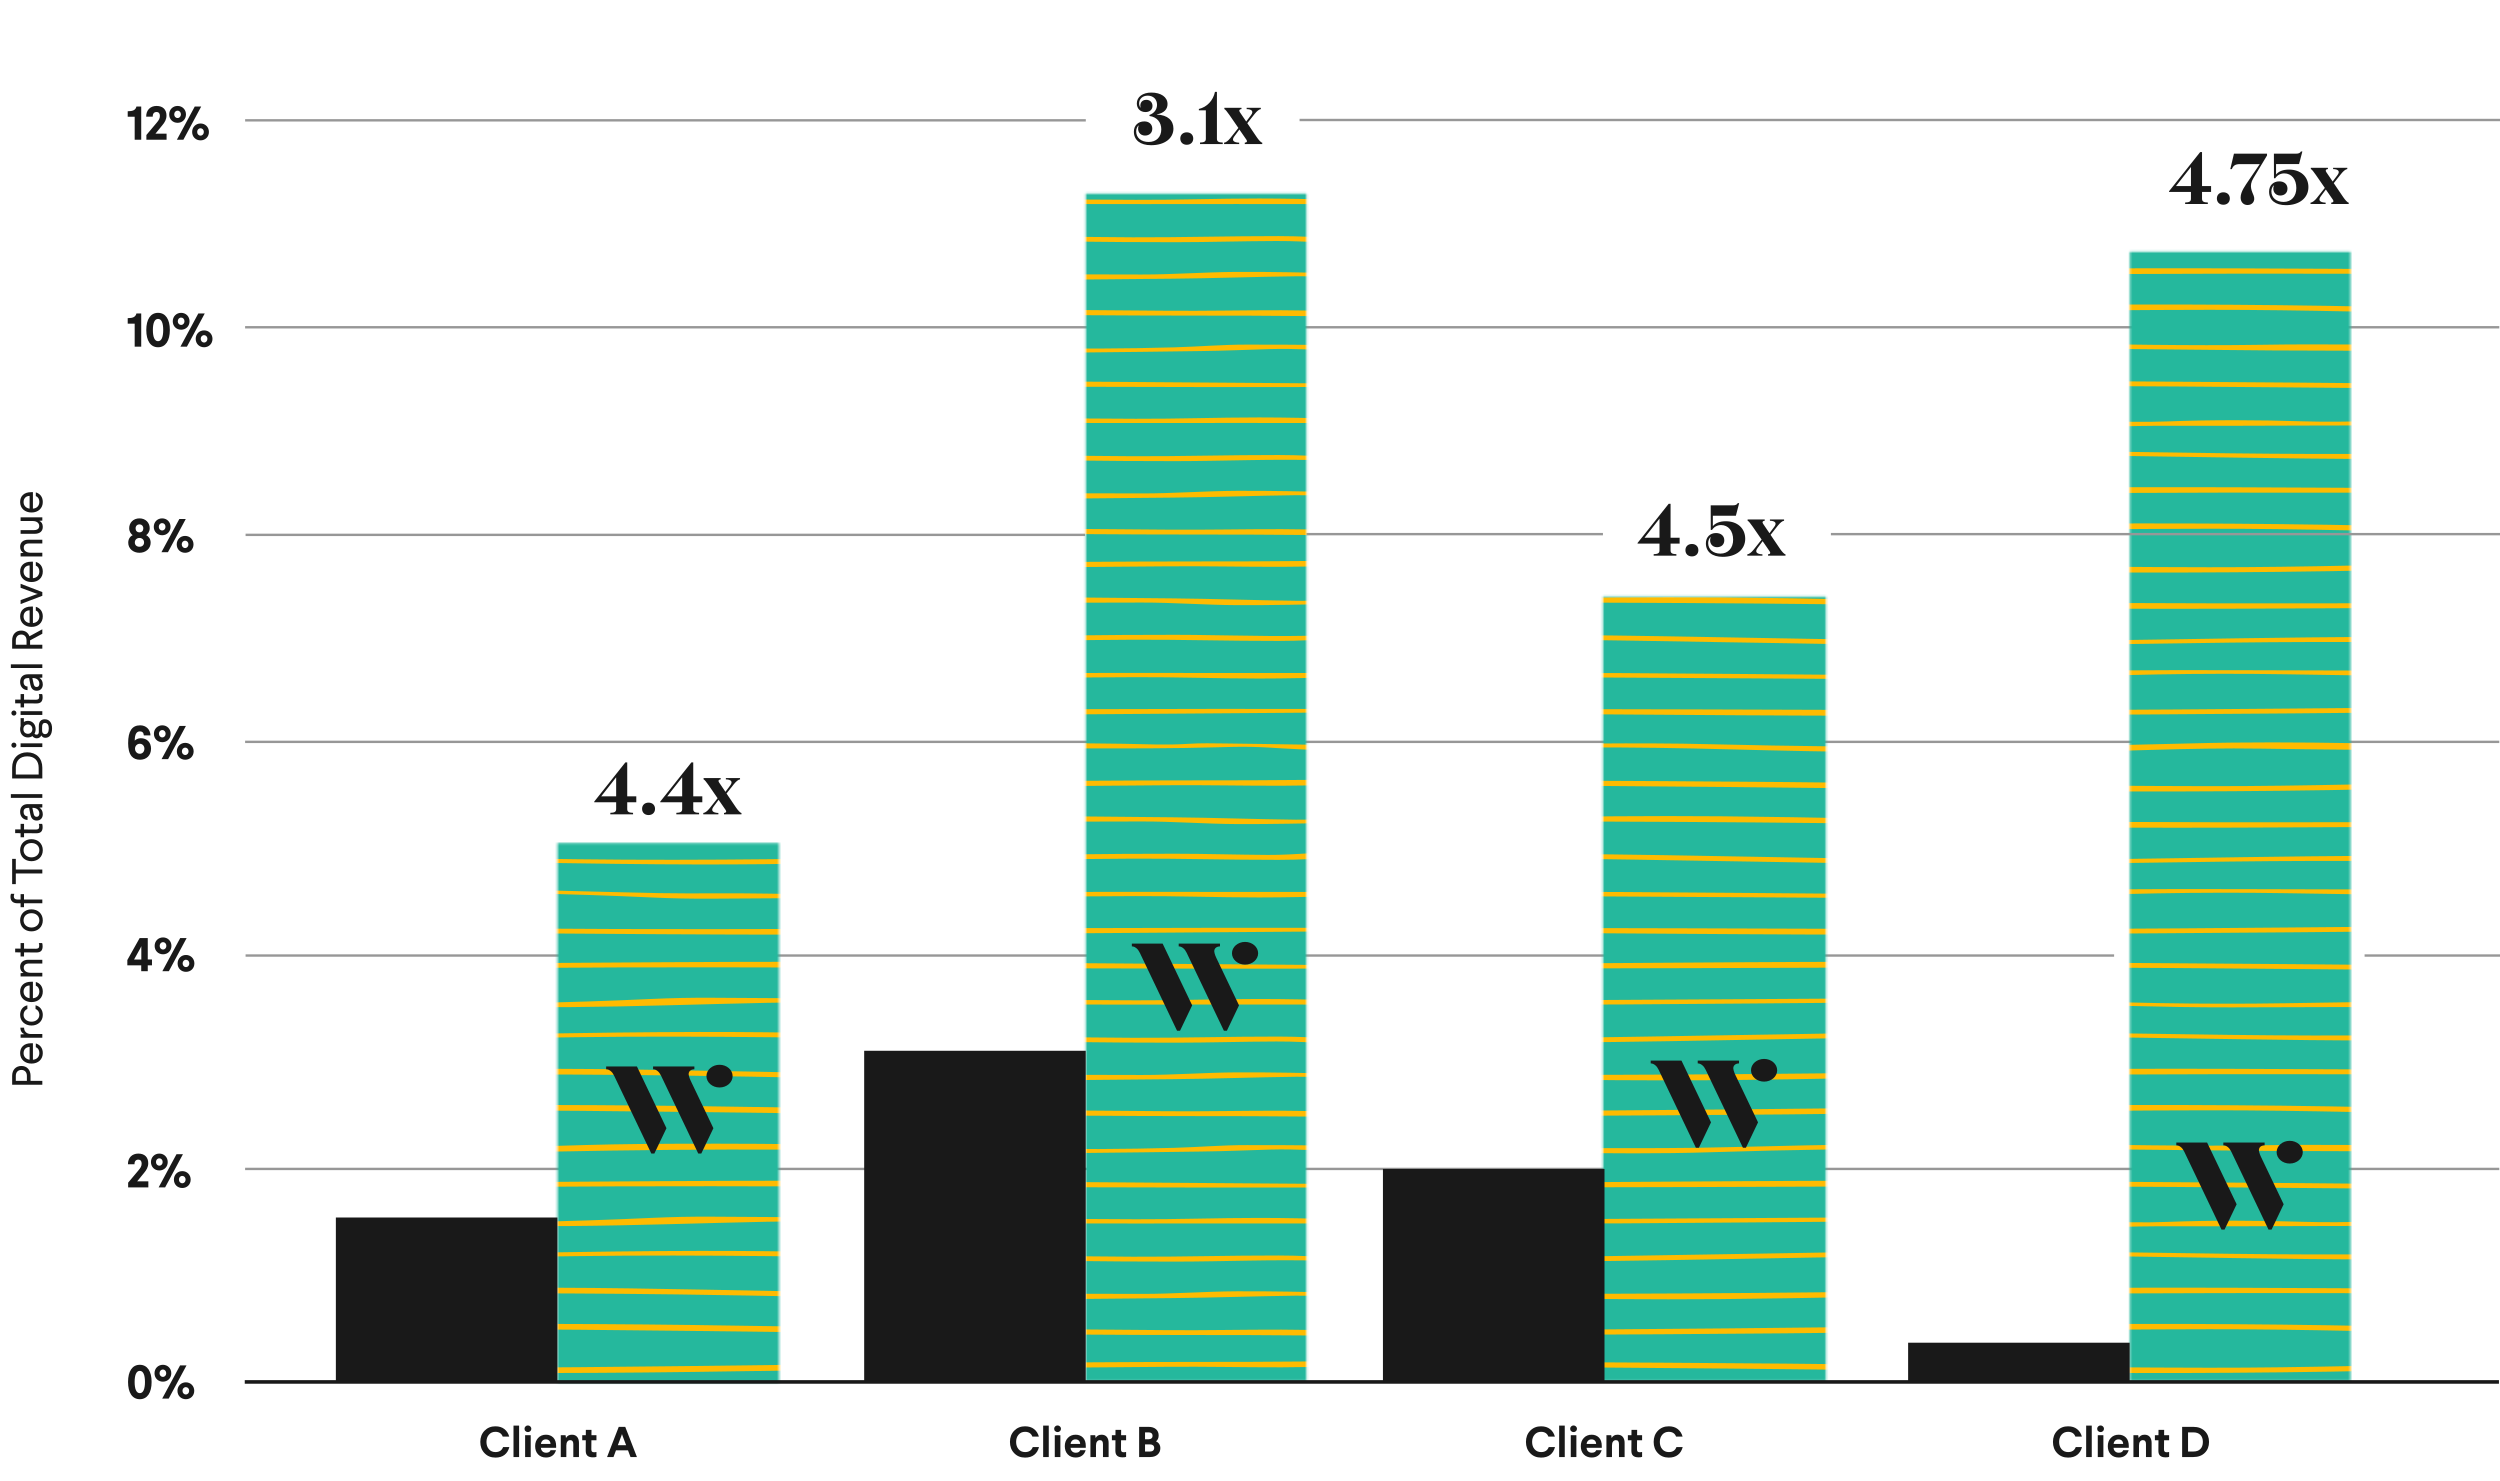
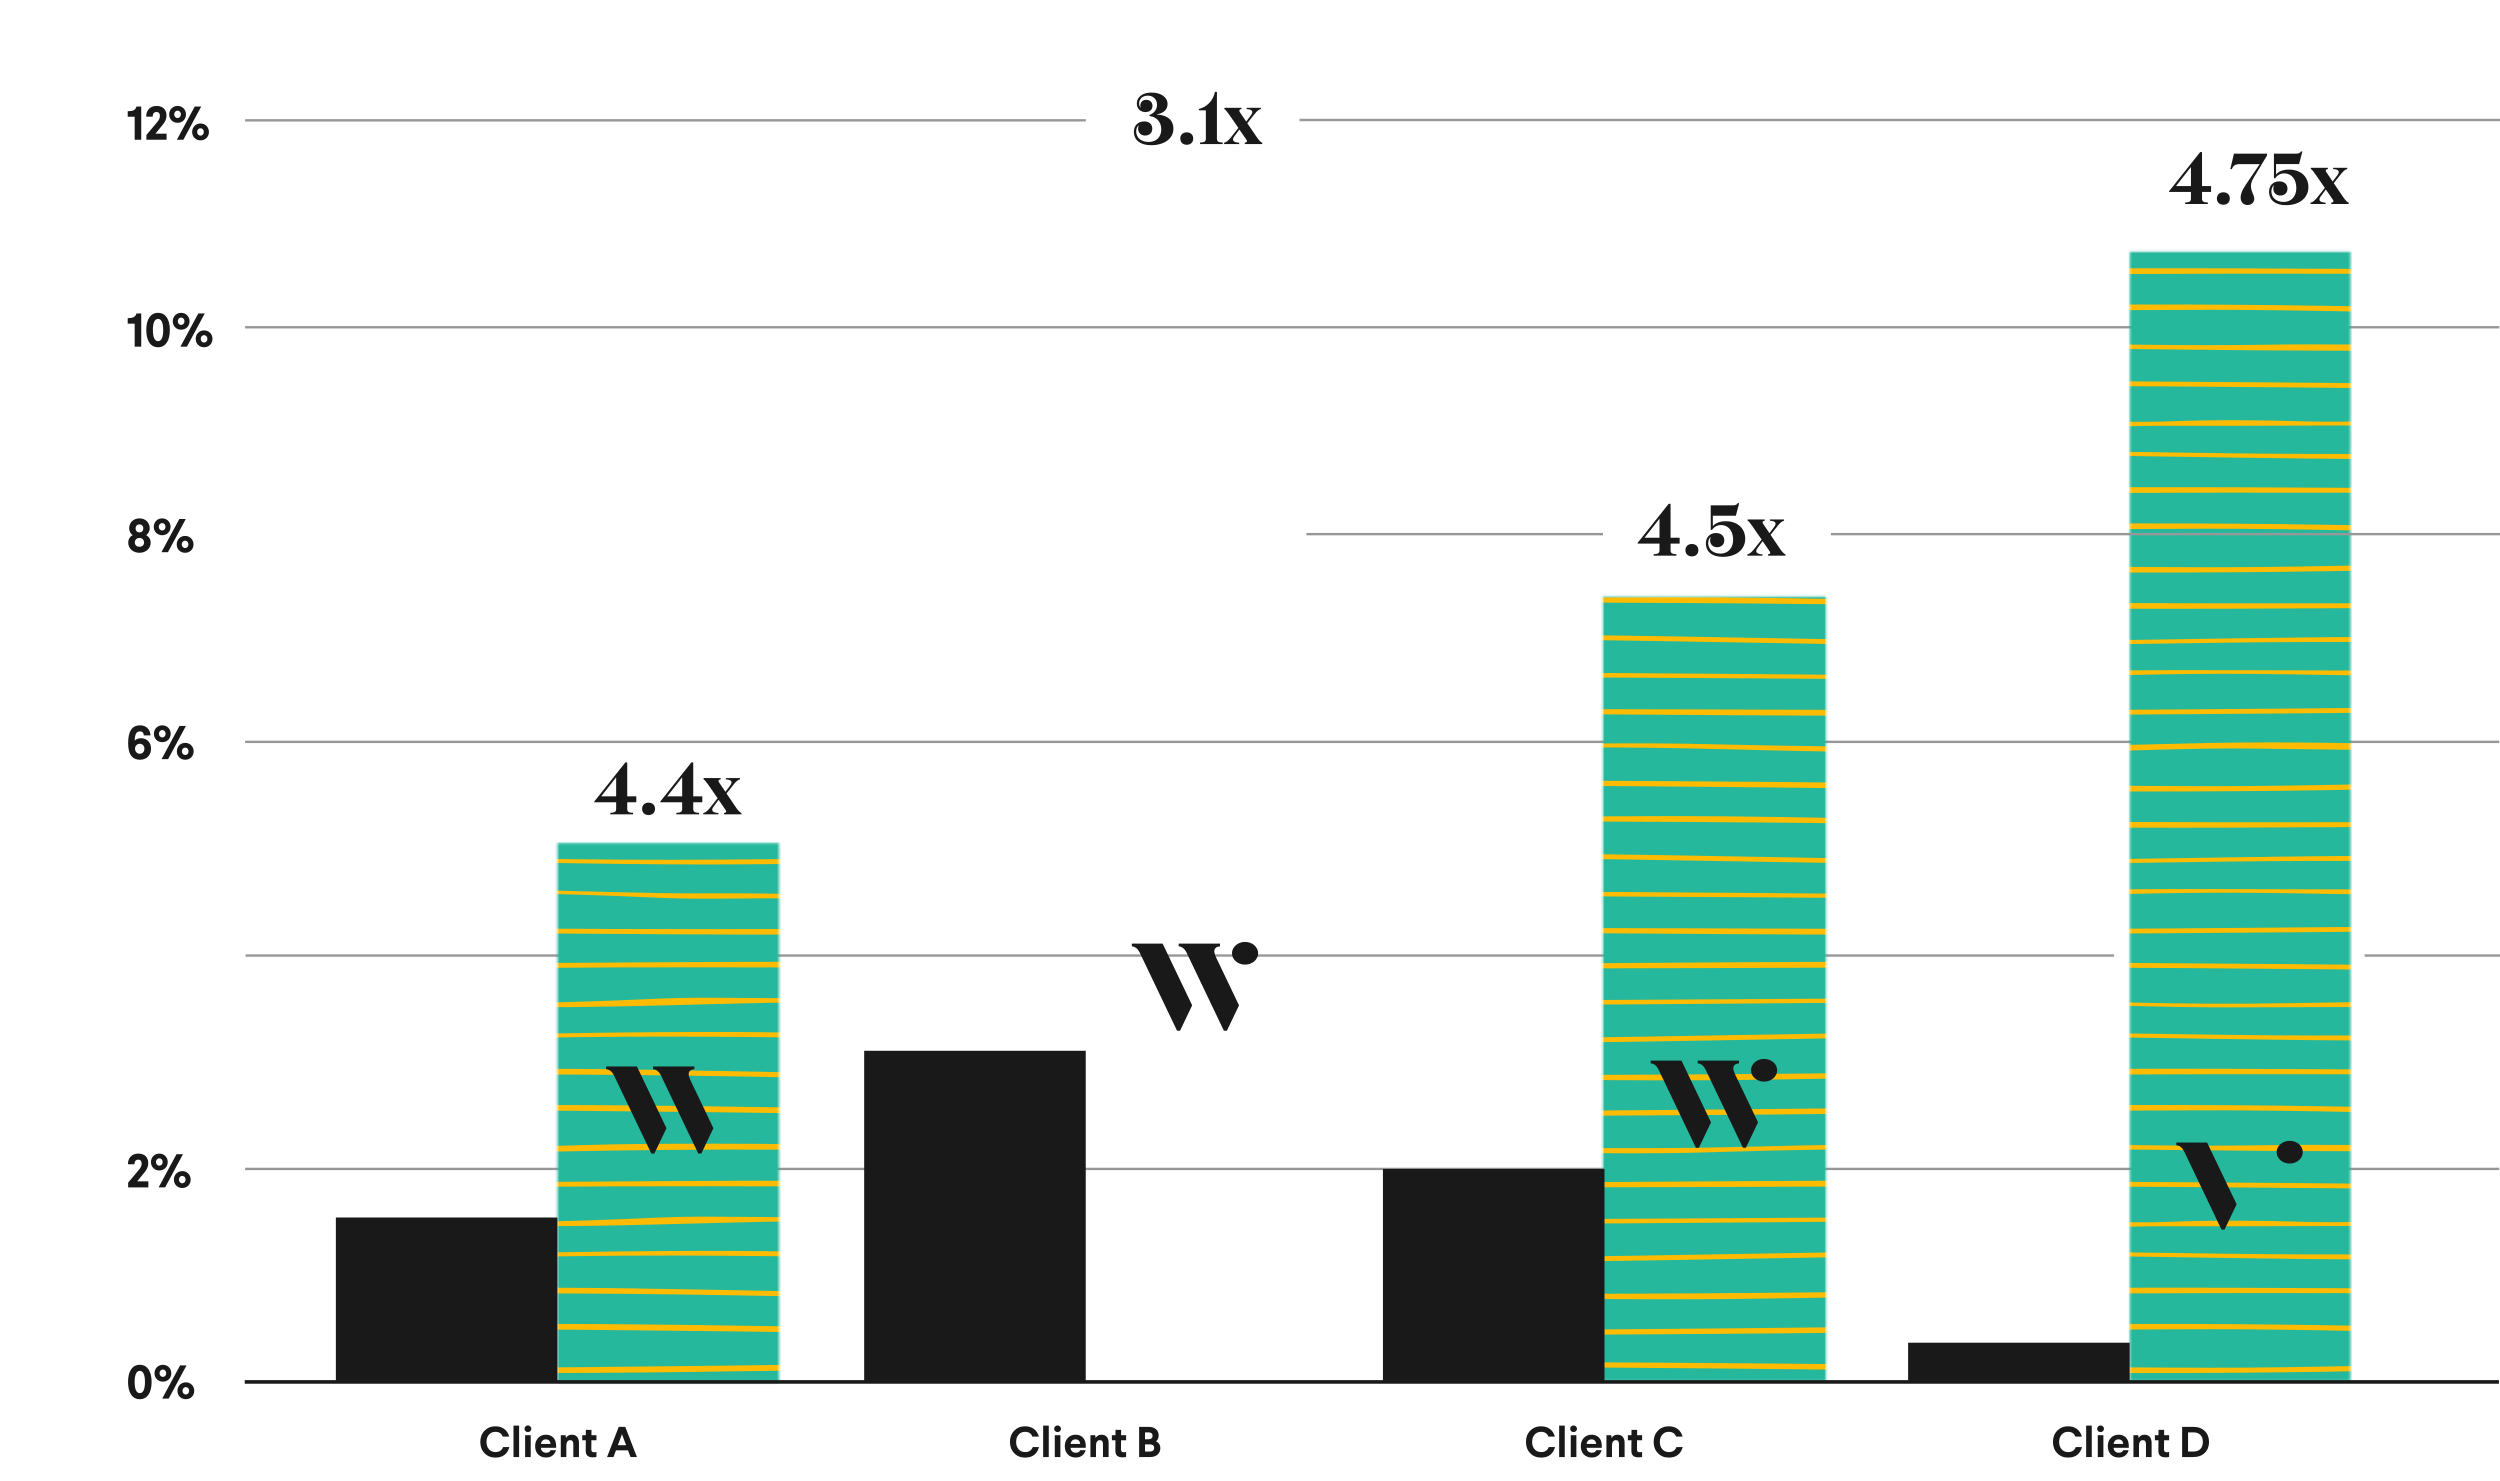
<svg xmlns="http://www.w3.org/2000/svg" width="1160" height="687" viewBox="0 0 1160 687" fill="none">
  <g clip-path="url(#clip0_5_7454)">
    <path d="M113.727 542.392H1159.67" stroke="#979797" stroke-width="1.112" stroke-miterlimit="8" stroke-linejoin="round" />
    <path d="M113.727 344.224H1159.67" stroke="#979797" stroke-width="1.112" stroke-miterlimit="8" stroke-linejoin="round" />
    <path d="M113.727 151.843H1159.67" stroke="#979797" stroke-width="1.112" stroke-miterlimit="8" stroke-linejoin="round" />
    <path d="M113.739 55.843H503.813" stroke="#979797" stroke-width="1.112" stroke-miterlimit="8" stroke-linejoin="round" />
    <path d="M1097.17 443.374L1160 443.374" stroke="#979797" stroke-width="1.112" stroke-miterlimit="8" stroke-linejoin="round" />
    <path d="M113.95 443.374H980.946" stroke="#979797" stroke-width="1.112" stroke-miterlimit="8" stroke-linejoin="round" />
-     <path d="M113.95 248.178H503.47" stroke="#979797" stroke-width="1.112" stroke-miterlimit="8" stroke-linejoin="round" />
    <path d="M606.164 247.843H743.77" stroke="#979797" stroke-width="1.112" stroke-miterlimit="8" stroke-linejoin="round" />
    <mask id="mask0_5_7454" style="mask-type:alpha" maskUnits="userSpaceOnUse" x="258" y="89" width="833" height="553">
-       <path fill-rule="evenodd" clip-rule="evenodd" d="M503.813 89.843H606.164V640.843H503.813V89.843ZM258.662 391.187H361.466V641.476H258.662V391.187ZM847.259 276.843H743.77V640.843H847.259V276.843ZM988.277 116.843H1090.63V640.843H988.277V116.843Z" fill="#C3D88D" />
+       <path fill-rule="evenodd" clip-rule="evenodd" d="M503.813 89.843H606.164H503.813V89.843ZM258.662 391.187H361.466V641.476H258.662V391.187ZM847.259 276.843H743.77V640.843H847.259V276.843ZM988.277 116.843H1090.63V640.843H988.277V116.843Z" fill="#C3D88D" />
    </mask>
    <g mask="url(#mask0_5_7454)">
      <rect width="1239.59" height="612" transform="translate(3.427 74.843)" fill="#25B89D" />
      <path d="M1130.52 93.218C1107.1 93.295 1083.68 93.698 1060.27 94.078C1020.92 94.724 981.631 93.9 942.372 92.091C933.146 91.665 923.875 91.475 914.63 91.528C848.985 91.89 783.346 92.43 717.707 92.726C698.636 92.809 679.558 92.103 660.48 92.097C647.768 92.097 635.056 92.43 622.351 92.726C609.639 92.43 596.927 92.097 584.215 92.097C565.137 92.097 546.06 92.809 526.988 92.726C461.343 92.43 395.704 91.896 330.065 91.528C320.82 91.475 311.549 91.67 302.324 92.091C263.064 93.9 223.773 94.718 184.423 94.078C161.007 93.692 137.591 93.295 114.174 93.218C90.177 93.141 66.186 93.467 42.189 93.574C29.277 93.627 16.365 93.603 3.453 93.633V95.957C38.548 95.952 73.643 95.886 108.745 95.839C121.754 95.821 134.757 95.809 147.766 95.821C186.799 95.863 225.832 96.195 264.859 95.874C295.203 95.625 325.527 94.517 355.864 93.888C365.69 93.686 375.529 93.728 385.362 93.799C421.219 94.06 457.069 94.457 492.926 94.641C519.816 94.778 546.705 94.665 573.601 94.671C586.281 94.671 598.961 94.683 611.64 94.7C613.848 94.7 616.056 94.7 618.258 94.7C619.627 94.7 620.995 94.7 622.358 94.7C623.726 94.7 625.095 94.7 626.457 94.7C628.665 94.7 630.873 94.7 633.081 94.695C645.761 94.689 658.44 94.677 671.12 94.677C698.01 94.671 724.906 94.784 751.789 94.647C787.646 94.463 823.496 94.06 859.353 93.805C869.186 93.734 879.025 93.692 888.851 93.894C905.127 94.226 922.093 93.811 938.627 94.119C970.908 94.712 1003.05 96.07 1035.35 95.999C1053.05 95.957 1070.75 95.874 1088.45 95.845C1091.29 95.839 1094.12 95.833 1096.95 95.833C1109.96 95.821 1122.96 95.833 1135.97 95.851C1171.25 95.892 1206.53 95.957 1241.81 95.969C1242.21 95.969 1242.62 95.951 1243.02 95.946V93.651C1229.52 93.615 1216.02 93.645 1202.52 93.586C1178.51 93.467 1154.51 93.141 1130.52 93.218Z" fill="#FFBB00" />
      <path d="M1217.33 160.447C1161.24 161.668 1105.22 159.077 1049.17 159.984C1015.27 160.53 981.573 159.682 947.685 159.38C899.349 158.947 851.186 159.552 802.947 160.838C761.97 161.929 720.955 160.654 680.049 161.811C674.684 161.965 669.312 162.113 663.947 162C658.854 161.894 653.779 161.544 648.705 161.247C625.295 159.86 602.008 159.937 578.56 159.901C567.397 159.884 556.06 160.85 544.859 161.17C533.335 161.496 521.798 161.674 510.261 161.728C487.413 161.829 464.565 161.455 441.736 160.844C393.503 159.558 345.334 158.953 296.997 159.386C263.174 159.688 229.319 161.734 195.515 161.188C139.45 160.281 83.405 160.482 27.353 159.261C19.386 159.089 11.413 159.166 3.434 159.208V161.692C3.692 161.692 3.95 161.698 4.208 161.71C12.575 162.066 19.322 161.158 27.696 161.319C43.881 161.627 61.7 161.805 77.885 162.107C127.874 163.05 177.902 164.941 227.846 163.607C300.729 161.662 374.122 161.325 450.652 163.216C486.128 164.094 521.746 163.329 557.293 162.89C568.049 162.759 578.805 162.285 589.522 161.971C600.988 161.639 612.777 162.51 624.256 162.736C635.625 163.003 647 163.157 658.369 163.329C664.173 163.418 669.971 163.495 675.775 163.566C681.857 163.643 687.37 163.779 693.536 163.388C703.517 162.748 713.485 163.281 723.492 163.424C735.022 163.59 746.559 163.726 758.09 163.726C770.066 163.726 782.049 163.59 794.018 163.204C868.282 160.815 939.157 161.348 1016.27 162.244C1067.75 162.842 1116.85 163.032 1166.79 162.089C1182.98 161.781 1199.17 163.447 1215.35 163.133C1222.93 162.985 1234.64 162.7 1243.01 162.386V160.394C1234.44 160.37 1225.88 160.263 1217.33 160.447Z" fill="#FFBB00" />
      <path d="M1081.06 141.929C1020.92 140.963 960.798 141.129 900.653 142.137C834.756 143.245 768.826 143.619 702.91 144.182C685.285 144.33 667.653 143.91 650.028 143.945C640.796 143.963 631.564 144.2 622.338 144.408C613.106 144.2 603.874 143.969 594.648 143.945C577.023 143.91 559.391 144.33 541.766 144.182C475.85 143.619 409.921 143.245 344.023 142.137C283.879 141.123 223.753 140.963 163.615 141.929C110.23 142.789 56.858 144.633 3.434 143.103V145.137C9.322 145.475 15.203 145.89 21.091 145.92C42.777 146.02 64.469 146.115 86.148 145.819C130.663 145.214 175.178 143.69 219.686 143.755C285.312 143.844 350.932 145.042 416.557 145.665C454.145 146.02 491.732 146.192 529.326 146.394C546.382 146.489 563.433 146.412 580.49 146.483C592.537 146.536 604.578 146.649 616.625 146.732C616.883 146.773 617.148 146.803 617.406 146.803C619.052 146.797 620.692 146.779 622.338 146.773C623.984 146.785 625.624 146.797 627.271 146.803C627.529 146.803 627.794 146.779 628.052 146.732C640.099 146.643 652.139 146.53 664.186 146.483C681.243 146.412 698.3 146.483 715.351 146.394C752.938 146.192 790.532 146.02 828.119 145.665C893.745 145.042 959.364 143.85 1024.99 143.755C1069.5 143.696 1114.01 145.214 1158.53 145.819C1180.21 146.115 1201.9 146.014 1223.59 145.92C1230.06 145.89 1236.53 145.386 1243 145.042V143.275C1242.49 143.162 1241.98 143.079 1241.48 143.097C1187.98 144.639 1134.53 142.789 1081.06 141.929Z" fill="#FFBB00" />
      <path d="M1128.24 76.615C1085.74 76.046 1043.23 75.767 1000.72 75.471C957.918 75.174 915.114 74.843 872.317 74.843C829.81 74.843 787.304 75.204 744.797 75.477C703.975 75.738 663.153 76.082 622.338 76.39C581.516 76.076 540.701 75.738 499.88 75.477C457.373 75.204 414.866 74.843 372.359 74.843C329.562 74.843 286.758 75.174 243.961 75.471C201.454 75.767 158.941 76.046 116.441 76.615C78.789 77.12 41.098 75.507 3.434 76.924V78.904C28.967 79.005 54.507 79.171 80.041 79.011C148.863 78.566 217.685 77.712 286.506 77.463C344.914 77.256 403.329 77.659 461.737 77.795C495.567 77.873 529.397 77.973 563.227 78.027C574.505 78.044 585.784 78.05 597.063 78.038C604.345 78.033 611.641 77.843 618.897 78.329C624.695 78.715 630.228 78.009 636.077 78.021C651.203 78.05 666.33 78.05 681.456 78.027C715.286 77.967 749.116 77.873 782.946 77.795C841.354 77.659 899.768 77.25 958.177 77.463C1027 77.712 1095.82 78.572 1164.64 79.011C1190.76 79.177 1216.88 78.999 1243.01 78.898V76.995C1204.75 75.459 1166.47 77.125 1128.24 76.615Z" fill="#FFBB00" />
      <path d="M1130.52 194.797C1110.13 194.797 1089.5 196.143 1069.16 195.508C1047.95 194.844 1026.75 194.737 1005.54 195.544C984.659 196.332 963.335 194.637 942.366 193.676C933.14 193.249 923.869 193.059 914.624 193.113C848.978 193.474 783.339 194.014 717.701 194.31C698.629 194.393 679.552 193.688 660.474 193.682C647.762 193.682 635.05 194.014 622.345 194.31C609.633 194.014 596.921 193.682 584.209 193.682C565.131 193.682 546.053 194.393 526.982 194.31C461.337 194.014 395.698 193.48 330.059 193.113C320.814 193.059 311.543 193.255 302.317 193.676C263.058 195.484 223.766 196.303 184.417 195.662C161.001 195.277 137.584 194.88 114.168 194.803C90.171 194.725 66.18 195.052 42.183 195.152C29.271 195.206 16.359 195.182 3.447 195.212V197.536C38.542 197.53 73.637 197.465 108.738 197.417C121.747 197.4 134.75 197.388 147.759 197.4C186.792 197.441 225.826 197.773 264.853 197.453C295.196 197.204 325.52 196.095 355.857 195.467C365.684 195.265 375.523 195.307 385.355 195.378C421.212 195.639 457.063 196.036 492.92 196.22C519.809 196.356 546.699 196.243 573.595 196.249C586.274 196.249 598.954 196.261 611.634 196.279C613.842 196.279 616.05 196.279 618.252 196.279C619.62 196.279 620.989 196.279 622.351 196.279C623.72 196.279 625.088 196.279 626.451 196.279C628.659 196.279 630.867 196.279 633.075 196.273C645.754 196.267 658.434 196.255 671.114 196.255C698.003 196.249 724.899 196.362 751.782 196.226C787.639 196.042 823.49 195.639 859.347 195.384C869.18 195.313 879.019 195.271 888.845 195.473C904.178 195.787 919.517 194.725 934.954 195.17C946.336 195.496 957.647 196.742 968.99 197.56C979.591 198.325 989.656 197.536 1000.21 197.572C1023.74 197.643 1047.28 197.542 1070.82 197.465C1079.52 197.435 1088.23 197.417 1096.94 197.406C1109.95 197.394 1122.95 197.406 1135.96 197.423C1171.25 197.465 1206.52 197.53 1241.8 197.542C1242.2 197.542 1242.61 197.524 1243.01 197.518V195.224C1229.51 195.188 1216.01 195.218 1202.51 195.158C1178.51 195.052 1154.51 194.72 1130.52 194.797Z" fill="#FFBB00" />
      <path d="M1072.93 109.05C1022.05 108.937 971.166 107.496 920.279 107.407C879.516 107.336 838.752 108.404 797.989 108.985C771.68 109.364 745.372 109.999 719.063 110.111C696.512 110.206 673.961 109.512 651.41 109.548C641.719 109.566 632.035 110.111 622.345 110.586C612.661 110.111 602.97 109.56 593.279 109.548C570.728 109.512 548.177 110.2 525.626 110.111C499.318 110.005 473.009 109.364 446.701 108.985C405.937 108.404 365.174 107.336 324.41 107.407C273.523 107.496 222.643 108.937 171.756 109.05C115.653 109.174 59.55 108.516 3.44 108.172V110.408C49.633 110.817 95.833 111.457 142.026 111.38C183.945 111.315 225.864 110.372 267.79 109.833C327.664 109.062 387.499 110.171 447.346 111.279C480.008 111.884 512.688 112.412 545.362 112.388C560.973 112.376 576.571 111.872 592.182 111.825C600.4 111.801 608.716 112.228 616.889 112.785C629.892 113.669 643.314 111.742 656.394 111.837C670.713 111.938 685.02 112.376 699.34 112.388C732.014 112.418 764.688 111.884 797.356 111.279C857.197 110.171 917.038 109.062 976.912 109.833C1018.83 110.372 1060.75 111.309 1102.68 111.38C1149.46 111.451 1196.24 110.799 1243.02 110.39V108.154C1186.31 108.498 1129.62 109.174 1072.93 109.05Z" fill="#FFBB00" />
      <path d="M1184.95 125.237C1119.04 125.066 1053.13 124.318 987.216 124.496C940.971 124.621 894.739 126.062 848.494 126.589C803.986 127.093 759.465 127.307 714.951 127.372C700.224 127.39 685.498 126.246 670.771 126.163C654.631 126.074 638.485 126.5 622.345 126.767C606.204 126.495 590.058 126.068 573.917 126.163C559.185 126.246 544.465 127.39 529.739 127.372C485.224 127.313 440.703 127.099 396.195 126.589C349.95 126.068 303.718 124.621 257.473 124.496C191.563 124.318 125.653 125.066 59.737 125.237C40.976 125.285 22.208 124.716 3.44 124.467V126.791C4.163 126.809 4.886 126.827 5.616 126.833C39.426 126.945 73.243 127.07 107.054 127.088C142.614 127.105 178.173 126.921 213.733 126.999C247.266 127.07 280.799 127.165 314.326 127.603C358.259 128.179 402.18 129.382 446.12 129.78C478.768 130.076 511.442 129.631 544.097 129.311C563.168 129.127 582.227 128.428 601.298 128.19C607.431 128.113 613.577 128.499 619.73 128.724C620.13 128.807 620.505 128.854 620.872 128.849C621.363 128.837 621.854 128.825 622.345 128.807C622.835 128.819 623.326 128.837 623.817 128.849C624.185 128.854 624.559 128.807 624.959 128.724C631.105 128.499 637.252 128.113 643.391 128.19C662.463 128.428 681.521 129.121 700.592 129.311C733.247 129.631 765.921 130.076 798.57 129.78C842.51 129.382 886.424 128.179 930.364 127.603C963.89 127.165 997.423 127.07 1030.96 126.999C1066.52 126.921 1102.08 127.111 1137.64 127.088C1171.45 127.07 1205.26 126.951 1239.07 126.833C1240.38 126.827 1241.69 126.785 1243.01 126.732V124.461C1242.44 124.455 1241.88 124.455 1241.31 124.461C1222.52 124.716 1203.73 125.285 1184.95 125.237Z" fill="#FFBB00" />
      <path d="M1072.93 210.628C1022.05 210.516 971.166 209.075 920.279 208.986C879.516 208.915 838.752 209.982 797.989 210.563C771.68 210.943 745.372 211.577 719.063 211.69C696.512 211.785 673.961 211.091 651.41 211.126C641.719 211.138 632.035 211.69 622.345 212.164C612.661 211.69 602.97 211.138 593.279 211.126C570.728 211.091 548.177 211.779 525.626 211.69C499.318 211.583 473.009 210.943 446.701 210.563C405.937 209.982 365.174 208.915 324.41 208.986C273.523 209.075 222.643 210.516 171.756 210.628C115.653 210.753 59.55 210.095 3.44 209.751V211.986C49.633 212.395 95.833 213.036 142.026 212.959C183.945 212.893 225.864 211.951 267.79 211.411C327.664 210.64 387.499 211.749 447.346 212.858C480.008 213.463 512.688 213.99 545.362 213.967C567.971 213.949 590.691 212.876 613.261 213.563C616.237 213.652 619.194 213.943 622.183 213.973C627.632 214.026 633.081 213.629 638.524 213.516C644.315 213.397 650.106 213.386 655.897 213.427C667.485 213.504 679.068 213.801 690.65 213.919C693.548 213.949 696.441 213.967 699.34 213.973C732.014 214.002 764.688 213.469 797.356 212.864C857.197 211.755 917.038 210.646 976.912 211.417C1018.83 211.957 1060.75 212.893 1102.68 212.965C1149.46 213.036 1196.24 212.384 1243.02 211.974V209.739C1186.31 210.083 1129.62 210.753 1072.93 210.628Z" fill="#FFBB00" />
      <path d="M1184.95 226.816C1119.04 226.644 1053.13 225.903 987.216 226.075C940.971 226.199 894.739 227.64 848.494 228.168C803.986 228.672 759.465 228.885 714.951 228.951C700.224 228.968 685.498 227.824 670.771 227.741C654.631 227.652 638.485 228.079 622.345 228.352C606.204 228.079 590.058 227.652 573.917 227.741C559.185 227.824 544.465 228.968 529.739 228.951C485.224 228.891 440.703 228.678 396.195 228.168C349.95 227.646 303.718 226.199 257.473 226.075C191.563 225.897 125.653 226.638 59.737 226.816C40.976 226.863 22.208 226.294 3.44 226.045V228.37C4.163 228.387 4.886 228.405 5.616 228.411C39.426 228.524 73.243 228.648 107.054 228.666C142.614 228.684 178.173 228.5 213.733 228.577C247.266 228.648 280.799 228.743 314.326 229.182C358.259 229.757 402.18 230.961 446.12 231.358C478.768 231.654 511.442 231.21 544.097 230.89C563.168 230.706 582.227 230.006 601.298 229.769C605.417 229.716 609.529 229.876 613.642 230.048C618.452 230.249 622.919 230.392 627.723 230.19C632.939 229.971 638.162 229.704 643.391 229.769C662.463 230.006 681.521 230.7 700.592 230.89C733.247 231.21 765.921 231.654 798.57 231.358C842.51 230.961 886.424 229.757 930.364 229.182C963.89 228.743 997.423 228.648 1030.96 228.577C1066.52 228.5 1102.08 228.69 1137.64 228.666C1171.45 228.648 1205.26 228.53 1239.07 228.411C1240.38 228.405 1241.69 228.364 1243.01 228.31V226.039C1242.44 226.033 1241.88 226.033 1241.31 226.039C1222.52 226.294 1203.73 226.863 1184.95 226.816Z" fill="#FFBB00" />
      <path d="M1081.06 243.508C1020.92 242.541 960.798 242.707 900.653 243.715C834.756 244.824 768.826 245.197 702.91 245.761C685.285 245.909 667.653 245.488 650.028 245.524C640.796 245.541 631.564 245.779 622.338 245.986C613.106 245.779 603.874 245.547 594.648 245.524C577.023 245.488 559.391 245.909 541.766 245.761C475.85 245.197 409.921 244.824 344.023 243.715C283.879 242.701 223.753 242.541 163.615 243.508C110.23 244.367 56.858 246.211 3.434 244.682V246.715C9.322 247.053 15.203 247.468 21.091 247.498C42.777 247.599 64.469 247.694 86.148 247.397C130.663 246.792 175.178 245.269 219.686 245.334C285.312 245.423 350.932 246.621 416.557 247.243C454.145 247.599 491.732 247.771 529.326 247.972C546.382 248.067 563.433 247.99 580.49 248.061C588.831 248.097 597.166 248.162 605.507 248.227C610.414 248.263 615.327 248.186 620.233 248.109C624.811 248.038 629.272 248.305 633.804 248.269C643.934 248.192 654.057 248.103 664.186 248.061C681.243 247.99 698.3 248.061 715.351 247.972C752.938 247.771 790.532 247.599 828.119 247.243C893.745 246.621 959.364 245.429 1024.99 245.334C1069.5 245.275 1114.01 246.792 1158.53 247.397C1180.21 247.694 1201.9 247.593 1223.59 247.498C1230.06 247.468 1236.53 246.964 1243 246.621V244.854C1242.49 244.741 1241.98 244.664 1241.48 244.676C1187.98 246.217 1134.53 244.367 1081.06 243.508Z" fill="#FFBB00" />
      <path d="M1128.24 178.194C1085.74 177.625 1043.23 177.346 1000.72 177.05C957.918 176.753 915.114 176.421 872.317 176.421C829.81 176.421 787.304 176.783 744.797 177.056C703.975 177.316 663.153 177.66 622.338 177.969C581.516 177.654 540.701 177.316 499.88 177.056C457.373 176.783 414.866 176.421 372.359 176.421C329.562 176.421 286.758 176.753 243.961 177.05C201.454 177.346 158.941 177.625 116.441 178.194C78.789 178.698 41.098 177.085 3.434 178.502V180.483C28.967 180.584 54.507 180.75 80.041 180.589C148.863 180.145 217.685 179.291 286.506 179.042C344.914 178.834 403.329 179.238 461.737 179.374C495.567 179.451 529.397 179.552 563.227 179.605C581.73 179.635 600.233 179.629 618.736 179.576C619.937 179.57 621.144 179.51 622.345 179.439C623.545 179.51 624.753 179.576 625.953 179.576C644.457 179.629 662.96 179.635 681.463 179.605C715.293 179.546 749.122 179.451 782.952 179.374C841.36 179.238 899.775 178.828 958.183 179.042C1027 179.291 1095.83 180.151 1164.65 180.589C1190.77 180.756 1216.89 180.578 1243.01 180.477V178.573C1204.75 177.038 1166.47 178.71 1128.24 178.194Z" fill="#FFBB00" />
      <path d="M1135.96 412.694C1122.95 412.712 1109.95 412.724 1096.94 412.712C1057.9 412.671 1018.87 412.339 979.843 412.659C949.499 412.908 919.175 414.017 888.838 414.645C879.012 414.847 869.173 414.805 859.34 414.734C823.483 414.473 787.633 414.076 751.776 413.892C724.886 413.756 697.997 413.868 671.101 413.863C658.421 413.863 645.742 413.851 633.062 413.833C630.854 413.833 628.646 413.833 626.444 413.833C625.076 413.833 623.707 413.833 622.345 413.833C620.976 413.833 619.607 413.833 618.245 413.833C616.037 413.833 613.829 413.833 611.621 413.839C598.941 413.845 586.261 413.857 573.582 413.857C546.692 413.863 519.796 413.75 492.913 413.886C457.056 414.07 421.206 414.473 385.349 414.728C375.516 414.799 365.677 414.841 355.851 414.639C339.575 414.301 322.609 414.722 306.075 414.414C273.794 413.821 241.649 412.463 209.35 412.534C191.647 412.576 173.951 412.659 156.249 412.689C153.414 412.694 150.587 412.7 147.753 412.7C134.744 412.712 121.741 412.7 108.732 412.683C73.637 412.641 38.542 412.576 3.44 412.564V414.888C16.352 414.918 29.264 414.894 42.176 414.948C66.174 415.048 90.171 415.381 114.162 415.298C137.578 415.22 161 414.817 184.41 414.438C223.76 413.791 263.052 414.616 302.311 416.424C311.537 416.851 320.807 417.041 330.052 416.987C395.698 416.626 461.337 416.086 526.975 415.79C546.047 415.707 565.124 416.412 584.202 416.418C596.914 416.418 609.626 416.086 622.332 415.79C635.044 416.086 647.756 416.418 660.468 416.418C679.545 416.418 698.623 415.707 717.694 415.79C783.34 416.086 848.978 416.62 914.617 416.987C923.862 417.041 933.133 416.845 942.359 416.424C981.618 414.616 1020.91 413.797 1060.26 414.438C1083.68 414.823 1107.09 415.22 1130.51 415.298C1154.5 415.375 1178.5 415.048 1202.49 414.948C1215.99 414.888 1229.49 414.918 1242.99 414.882V412.588C1242.59 412.582 1242.19 412.564 1241.79 412.564C1206.52 412.588 1171.23 412.653 1135.96 412.694Z" fill="#FFBB00" />
      <path d="M1240.47 346.829C1232.1 346.474 1225.35 347.381 1216.98 347.221C1200.8 346.912 1182.98 346.734 1166.79 346.432C1116.8 345.489 1066.77 343.598 1016.83 344.932C943.947 346.877 870.555 347.215 794.024 345.323C758.548 344.446 722.93 345.211 687.383 345.649C676.627 345.78 665.871 346.254 655.154 346.568C643.688 346.901 631.9 346.029 620.421 345.804C609.052 345.537 597.676 345.383 586.307 345.211C580.503 345.122 574.705 345.045 568.901 344.973C562.819 344.896 557.306 344.754 551.141 345.151C541.16 345.792 531.191 345.258 521.185 345.116C509.654 344.95 498.117 344.813 486.586 344.813C474.61 344.813 462.628 344.95 450.658 345.335C376.394 347.725 305.52 347.191 228.402 346.296C176.928 345.697 127.829 345.507 77.885 346.45C61.7 346.758 45.508 345.092 29.322 345.406C22.259 345.543 11.613 345.798 3.427 346.088V348.158C11.4 348.199 19.38 348.282 27.34 348.104C83.431 346.883 139.45 349.474 195.502 348.567C229.402 348.021 263.097 348.869 296.985 349.172C345.321 349.604 393.483 349 441.723 347.713C482.7 346.622 523.715 347.897 564.621 346.74C569.986 346.586 575.357 346.438 580.722 346.551C585.816 346.657 590.891 347.007 595.965 347.304C619.375 348.691 642.662 348.614 666.11 348.65C677.273 348.668 688.61 347.701 699.811 347.381C711.335 347.055 722.872 346.877 734.409 346.823C757.257 346.723 780.105 347.096 802.934 347.707C851.173 348.994 899.336 349.598 947.672 349.166C981.496 348.863 1015.35 346.818 1049.16 347.363C1105.22 348.27 1161.26 348.069 1217.32 349.29C1225.86 349.474 1234.43 349.367 1242.99 349.332V346.829C1242.16 346.847 1241.31 346.865 1240.47 346.829Z" fill="#FFBB00" />
      <path d="M1158.53 362.715C1114.01 363.319 1069.5 364.843 1024.99 364.778C959.364 364.689 893.745 363.491 828.119 362.869C790.532 362.513 752.944 362.341 715.351 362.139C698.294 362.045 681.243 362.122 664.186 362.05C652.139 361.997 640.099 361.884 628.052 361.801C627.794 361.76 627.529 361.73 627.271 361.73C625.624 361.736 623.984 361.754 622.338 361.76C620.692 361.748 619.052 361.736 617.406 361.73C617.148 361.73 616.883 361.754 616.625 361.801C604.578 361.89 592.537 362.003 580.49 362.05C563.433 362.122 546.376 362.05 529.326 362.139C491.738 362.341 454.145 362.513 416.557 362.869C350.932 363.491 285.312 364.683 219.686 364.778C175.178 364.837 130.663 363.319 86.148 362.715C64.469 362.418 42.777 362.519 21.091 362.614C15.203 362.643 9.322 363.058 3.434 363.396V365.43C56.858 363.9 110.23 365.745 163.615 366.604C223.753 367.571 283.879 367.405 344.023 366.397C409.921 365.288 475.85 364.914 541.766 364.351C559.391 364.203 577.023 364.624 594.648 364.588C603.88 364.57 613.112 364.333 622.338 364.126C631.57 364.333 640.802 364.565 650.028 364.588C667.653 364.624 685.285 364.203 702.91 364.351C768.826 364.914 834.756 365.288 900.653 366.397C960.798 367.411 1020.92 367.571 1081.06 366.604C1134.52 365.745 1187.97 363.894 1241.48 365.436C1241.98 365.448 1242.49 365.371 1243 365.258V363.491C1236.53 363.147 1230.06 362.643 1223.59 362.614C1201.9 362.519 1180.21 362.418 1158.53 362.715Z" fill="#FFBB00" />
      <path d="M1164.64 429.516C1095.82 429.961 1027 430.815 958.177 431.064C899.768 431.272 841.354 430.868 782.946 430.732C749.116 430.655 715.286 430.554 681.456 430.501C670.178 430.483 658.899 430.477 647.62 430.489C640.338 430.495 633.042 430.685 625.786 430.198C619.988 429.813 614.455 430.519 608.606 430.507C593.479 430.477 578.353 430.477 563.227 430.501C529.397 430.56 495.567 430.655 461.737 430.732C403.329 430.868 344.914 431.278 286.506 431.064C217.685 430.815 148.863 429.955 80.041 429.516C54.507 429.35 28.967 429.516 3.434 429.623V431.604C41.098 433.021 78.795 431.408 116.441 431.912C158.941 432.481 201.454 432.76 243.961 433.056C286.758 433.353 329.562 433.685 372.359 433.685C414.866 433.685 457.373 433.323 499.88 433.05C540.701 432.79 581.523 432.446 622.338 432.137C663.16 432.452 703.975 432.79 744.797 433.05C787.304 433.323 829.81 433.685 872.317 433.685C915.114 433.685 957.918 433.353 1000.72 433.056C1043.22 432.76 1085.74 432.481 1128.24 431.912C1166.47 431.402 1204.75 433.068 1243 431.527V429.623C1216.88 429.528 1190.76 429.35 1164.64 429.516Z" fill="#FFBB00" />
      <path d="M1135.96 311.116C1122.95 311.134 1109.95 311.146 1096.94 311.134C1057.9 311.092 1018.87 310.76 979.843 311.08C949.499 311.329 919.175 312.438 888.838 313.067C879.012 313.268 869.173 313.227 859.34 313.156C823.483 312.895 787.633 312.497 751.776 312.314C724.886 312.177 697.997 312.29 671.101 312.284C658.421 312.284 645.742 312.272 633.062 312.254C630.854 312.254 628.646 312.254 626.444 312.254C625.076 312.254 623.707 312.254 622.345 312.254C620.976 312.254 619.607 312.254 618.245 312.254C616.037 312.254 613.829 312.254 611.621 312.26C598.941 312.266 586.261 312.278 573.582 312.278C546.692 312.284 519.796 312.171 492.913 312.308C457.056 312.492 421.206 312.895 385.349 313.15C375.516 313.221 365.677 313.262 355.851 313.061C340.518 312.746 325.178 313.808 309.742 313.363C298.36 313.037 287.049 311.792 275.705 310.974C265.111 310.209 255.039 310.997 244.484 310.962C220.951 310.891 197.413 310.991 173.88 311.068C165.171 311.098 156.462 311.116 147.753 311.128C134.744 311.14 121.741 311.128 108.732 311.11C73.637 311.068 38.542 311.003 3.44 310.991V313.316C16.352 313.345 29.264 313.322 42.176 313.375C66.174 313.476 90.171 313.808 114.162 313.725C134.556 313.725 155.184 312.379 175.527 313.013C196.735 313.677 217.936 313.784 239.144 312.978C260.023 312.189 281.348 313.885 302.317 314.846C311.543 315.272 320.814 315.462 330.059 315.409C395.704 315.047 461.343 314.508 526.982 314.211C546.053 314.128 565.131 314.834 584.209 314.84C596.921 314.84 609.633 314.508 622.338 314.211C635.05 314.508 647.762 314.84 660.474 314.84C679.552 314.84 698.629 314.128 717.701 314.211C783.346 314.508 848.985 315.041 914.624 315.409C923.869 315.462 933.14 315.267 942.366 314.846C981.625 313.037 1020.92 312.219 1060.27 312.859C1083.68 313.245 1107.1 313.642 1130.51 313.719C1154.51 313.796 1178.5 313.47 1202.5 313.369C1216 313.31 1229.5 313.339 1243 313.304V311.009C1242.6 311.003 1242.19 310.985 1241.79 310.985C1206.52 311.003 1171.23 311.074 1135.96 311.116Z" fill="#FFBB00" />
      <path d="M976.899 398.689C917.026 399.46 857.191 398.351 797.343 397.242C764.682 396.637 732.001 396.11 699.327 396.133C683.716 396.145 668.118 396.649 652.507 396.697C644.289 396.72 635.973 396.293 627.8 395.736C614.797 394.852 601.375 396.78 588.295 396.685C573.976 396.584 559.669 396.145 545.349 396.133C512.682 396.104 480.001 396.637 447.333 397.242C387.492 398.351 327.651 399.46 267.777 398.689C225.858 398.149 183.939 397.212 142.013 397.141C95.82 397.07 49.62 397.705 3.427 398.114V400.349C59.53 400.005 115.64 399.347 171.743 399.472C222.63 399.584 273.51 401.025 324.397 401.114C365.161 401.185 405.924 400.118 446.688 399.537C472.996 399.157 499.305 398.523 525.613 398.41C548.164 398.315 570.715 399.009 593.267 398.974C602.957 398.956 612.641 398.41 622.332 397.936C632.016 398.41 641.706 398.962 651.397 398.974C673.948 399.009 696.499 398.321 719.05 398.41C745.359 398.517 771.667 399.157 797.976 399.537C838.739 400.118 879.503 401.185 920.266 401.114C971.153 401.025 1022.03 399.584 1072.92 399.472C1129.61 399.347 1186.3 400.017 1242.99 400.361V398.126C1196.21 397.716 1149.43 397.064 1102.65 397.135C1060.74 397.212 1018.82 398.155 976.899 398.689Z" fill="#FFBB00" />
      <path d="M1137.64 381.446C1102.08 381.428 1066.52 381.612 1030.96 381.535C997.423 381.464 963.89 381.369 930.364 380.93C886.43 380.355 842.51 379.151 798.57 378.754C765.921 378.457 733.247 378.902 700.592 379.222C681.521 379.406 662.463 380.106 643.391 380.343C637.258 380.42 631.112 380.035 624.959 379.809C624.559 379.726 624.185 379.679 623.817 379.685C623.326 379.697 622.835 379.708 622.345 379.726C621.854 379.714 621.363 379.697 620.872 379.685C620.505 379.679 620.13 379.726 619.73 379.809C613.583 380.035 607.438 380.42 601.298 380.343C582.227 380.106 563.168 379.412 544.097 379.222C511.442 378.902 478.768 378.457 446.12 378.754C402.18 379.151 358.266 380.355 314.326 380.93C280.799 381.369 247.266 381.464 213.733 381.535C178.173 381.612 142.614 381.428 107.054 381.446C73.243 381.464 39.426 381.582 5.616 381.701C4.893 381.701 4.169 381.725 3.44 381.742V384.067C22.208 383.818 40.976 383.248 59.737 383.296C125.647 383.468 191.563 384.215 257.473 384.037C303.718 383.913 349.95 382.472 396.195 381.944C440.703 381.44 485.224 381.226 529.739 381.161C544.465 381.143 559.191 382.288 573.917 382.371C590.058 382.46 606.204 382.033 622.345 381.766C638.485 382.039 654.631 382.466 670.771 382.371C685.504 382.288 700.224 381.143 714.951 381.161C759.465 381.221 803.986 381.434 848.494 381.944C894.739 382.466 940.971 383.913 987.216 384.037C1053.13 384.215 1119.04 383.474 1184.95 383.296C1203.73 383.248 1222.52 383.818 1241.31 384.067C1241.88 384.073 1242.44 384.073 1243.01 384.067V381.796C1241.69 381.742 1240.38 381.701 1239.07 381.695C1205.26 381.588 1171.45 381.464 1137.64 381.446Z" fill="#FFBB00" />
      <path d="M976.899 297.11C917.026 297.881 857.191 296.772 797.343 295.664C764.682 295.059 732.001 294.525 699.327 294.555C676.717 294.573 653.999 295.646 631.428 294.958C628.452 294.869 625.495 294.578 622.506 294.549C617.057 294.495 611.608 294.893 606.166 295.005C600.375 295.124 594.583 295.136 588.792 295.094C577.204 295.017 565.621 294.721 554.039 294.602C551.14 294.573 548.248 294.555 545.349 294.549C512.682 294.519 480.001 295.053 447.333 295.658C387.492 296.766 327.651 297.875 267.777 297.104C225.858 296.565 183.939 295.628 142.013 295.557C95.82 295.486 49.62 296.12 3.427 296.529V298.765C59.53 298.421 115.64 297.763 171.743 297.887C222.63 298 273.51 299.441 324.397 299.53C365.161 299.601 405.924 298.533 446.688 297.952C472.996 297.573 499.305 296.938 525.613 296.826C548.164 296.731 570.715 297.425 593.267 297.389C602.957 297.377 612.641 296.826 622.332 296.351C632.016 296.826 641.706 297.377 651.397 297.389C673.948 297.425 696.499 296.737 719.05 296.826C745.359 296.932 771.667 297.573 797.976 297.952C838.739 298.533 879.503 299.601 920.266 299.53C971.153 299.441 1022.03 298 1072.92 297.887C1129.61 297.763 1186.3 298.433 1242.99 298.777V296.541C1196.21 296.132 1149.43 295.474 1102.65 295.551C1060.74 295.634 1018.82 296.571 976.899 297.11Z" fill="#FFBB00" />
      <path d="M1137.64 279.867C1102.08 279.85 1066.52 280.033 1030.96 279.956C997.423 279.885 963.89 279.79 930.364 279.352C886.43 278.776 842.51 277.573 798.57 277.175C765.921 276.879 733.247 277.324 700.592 277.644C681.521 277.828 662.463 278.527 643.391 278.764C639.273 278.818 635.16 278.658 631.047 278.486C626.238 278.284 621.77 278.142 616.967 278.343C611.75 278.563 606.527 278.83 601.298 278.764C582.227 278.527 563.168 277.834 544.097 277.644C511.442 277.324 478.768 276.879 446.12 277.175C402.18 277.573 358.266 278.776 314.326 279.352C280.799 279.79 247.266 279.885 213.733 279.956C178.173 280.033 142.614 279.844 107.054 279.867C73.243 279.885 39.426 280.004 5.616 280.122C4.893 280.122 4.169 280.146 3.44 280.164V282.488C22.208 282.239 40.976 281.67 59.737 281.717C125.647 281.889 191.563 282.636 257.473 282.459C303.718 282.334 349.95 280.893 396.195 280.365C440.703 279.861 485.224 279.648 529.739 279.583C544.465 279.565 559.191 280.709 573.917 280.792C590.058 280.881 606.204 280.454 622.345 280.182C638.485 280.454 654.631 280.881 670.771 280.792C685.504 280.709 700.224 279.565 714.951 279.583C759.465 279.642 803.986 279.855 848.494 280.365C894.739 280.887 940.971 282.334 987.216 282.459C1053.13 282.636 1119.04 281.895 1184.95 281.717C1203.73 281.67 1222.52 282.239 1241.31 282.488C1241.88 282.494 1242.44 282.494 1243.01 282.488V280.217C1241.69 280.164 1240.38 280.122 1239.07 280.116C1205.26 280.004 1171.45 279.885 1137.64 279.867Z" fill="#FFBB00" />
      <path d="M1158.53 261.136C1114.01 261.741 1069.5 263.265 1024.99 263.2C959.364 263.111 893.745 261.913 828.119 261.29C790.532 260.934 752.944 260.762 715.351 260.561C698.294 260.466 681.243 260.543 664.186 260.472C655.845 260.436 647.51 260.371 639.169 260.306C634.263 260.264 629.349 260.347 624.443 260.424C619.866 260.496 615.404 260.229 610.872 260.264C600.743 260.341 590.62 260.43 580.49 260.472C563.433 260.543 546.376 260.472 529.326 260.561C491.738 260.762 454.145 260.934 416.557 261.29C350.932 261.913 285.312 263.105 219.686 263.2C175.178 263.259 130.663 261.741 86.148 261.136C64.469 260.84 42.777 260.94 21.091 261.035C15.203 261.065 9.322 261.48 3.434 261.818V263.852C56.858 262.322 110.23 264.166 163.615 265.026C223.753 265.992 283.879 265.826 344.023 264.818C409.921 263.709 475.85 263.336 541.766 262.773C559.391 262.624 577.023 263.045 594.648 263.01C603.88 262.992 613.112 262.755 622.338 262.547C631.57 262.755 640.802 262.986 650.028 263.01C667.653 263.045 685.285 262.624 702.91 262.773C768.826 263.336 834.756 263.709 900.653 264.818C960.798 265.832 1020.92 265.992 1081.06 265.026C1134.52 264.166 1187.97 262.316 1241.48 263.858C1241.98 263.87 1242.49 263.792 1243 263.68V261.913C1236.53 261.569 1230.06 261.065 1223.59 261.035C1201.9 260.934 1180.21 260.84 1158.53 261.136Z" fill="#FFBB00" />
      <path d="M1164.64 327.938C1095.82 328.383 1027 329.236 958.177 329.485C899.768 329.693 841.354 329.29 782.946 329.153C749.116 329.076 715.286 328.976 681.456 328.922C662.953 328.893 644.45 328.899 625.947 328.952C624.746 328.958 623.539 329.017 622.338 329.088C621.137 329.011 619.93 328.952 618.729 328.952C600.226 328.899 581.723 328.893 563.22 328.922C529.39 328.982 495.56 329.076 461.73 329.153C403.322 329.29 344.908 329.699 286.5 329.485C217.678 329.236 148.857 328.377 80.035 327.938C54.501 327.772 28.961 327.938 3.427 328.045V330.025C41.092 331.442 78.789 329.829 116.434 330.333C158.934 330.903 201.448 331.181 243.954 331.478C286.752 331.774 329.555 332.106 372.353 332.106C414.859 332.106 457.366 331.745 499.873 331.472C540.695 331.211 581.516 330.867 622.332 330.559C663.153 330.873 703.969 331.211 744.791 331.472C787.297 331.745 829.804 332.106 872.311 332.106C915.108 332.106 957.912 331.774 1000.71 331.478C1043.22 331.181 1085.73 330.903 1128.23 330.333C1166.46 329.824 1204.75 331.49 1242.99 329.948V328.045C1216.88 327.95 1190.76 327.772 1164.64 327.938Z" fill="#FFBB00" />
      <path d="M1130.52 464.643C1107.1 464.72 1083.68 465.123 1060.27 465.503C1020.92 466.149 981.631 465.325 942.372 463.516C933.146 463.089 923.875 462.9 914.63 462.953C848.985 463.315 783.346 463.854 717.707 464.151C698.636 464.234 679.558 463.528 660.48 463.522C647.768 463.522 635.056 463.854 622.351 464.151C609.639 463.854 596.927 463.522 584.215 463.522C565.137 463.522 546.06 464.234 526.988 464.151C461.343 463.854 395.704 463.321 330.065 462.953C320.82 462.9 311.549 463.095 302.324 463.516C263.064 465.325 223.773 466.143 184.423 465.503C161.007 465.117 137.591 464.72 114.174 464.643C90.177 464.566 66.186 464.892 42.189 464.999C29.277 465.052 16.365 465.028 3.453 465.058V467.382C38.548 467.376 73.643 467.311 108.745 467.264C121.754 467.246 134.757 467.234 147.766 467.246C186.799 467.287 225.832 467.619 264.859 467.299C295.203 467.05 325.527 465.941 355.864 465.313C365.69 465.111 375.529 465.153 385.362 465.224C421.219 465.485 457.069 465.882 492.926 466.066C519.816 466.202 546.705 466.09 573.601 466.096C586.281 466.096 598.961 466.107 611.64 466.125C613.848 466.125 616.056 466.125 618.258 466.125C619.627 466.125 620.995 466.125 622.358 466.125C623.726 466.125 625.095 466.125 626.457 466.125C628.665 466.125 630.873 466.125 633.081 466.119C645.761 466.113 658.44 466.102 671.12 466.102C698.01 466.096 724.906 466.208 751.789 466.072C787.646 465.888 823.496 465.485 859.353 465.23C869.186 465.159 879.025 465.117 888.851 465.319C905.127 465.651 922.093 465.236 938.627 465.544C970.908 466.137 1003.05 467.495 1035.35 467.424C1053.05 467.382 1070.75 467.299 1088.45 467.27C1091.29 467.264 1094.12 467.258 1096.95 467.258C1109.96 467.246 1122.96 467.258 1135.97 467.276C1171.25 467.317 1206.53 467.382 1241.81 467.394C1242.21 467.394 1242.62 467.376 1243.02 467.37V465.076C1229.52 465.04 1216.02 465.07 1202.52 465.01C1178.51 464.898 1154.51 464.566 1130.52 464.643Z" fill="#FFBB00" />
      <path d="M1217.33 531.872C1161.24 533.093 1105.22 530.502 1049.17 531.409C1015.27 531.955 981.573 531.107 947.685 530.804C899.349 530.372 851.186 530.976 802.947 532.263C761.97 533.354 720.955 532.079 680.049 533.236C674.684 533.39 669.312 533.538 663.947 533.425C658.854 533.319 653.779 532.969 648.705 532.672C625.295 531.285 602.008 531.362 578.56 531.326C567.397 531.309 556.06 532.275 544.859 532.595C533.335 532.921 521.798 533.099 510.261 533.152C487.413 533.253 464.565 532.88 441.736 532.269C393.503 530.982 345.334 530.378 296.997 530.81C263.174 531.113 229.319 533.158 195.515 532.613C139.45 531.712 83.405 531.907 27.353 530.686C19.386 530.514 11.413 530.591 3.434 530.632V533.117C3.692 533.117 3.95 533.123 4.208 533.135C12.575 533.49 19.322 532.583 27.696 532.743C43.881 533.052 61.7 533.23 77.885 533.532C127.874 534.475 177.902 536.366 227.846 535.032C300.729 533.087 374.122 532.749 450.652 534.641C486.128 535.518 521.746 534.753 557.293 534.315C568.049 534.184 578.805 533.71 589.522 533.402C600.988 533.07 612.777 533.941 624.256 534.166C635.625 534.433 647 534.587 658.369 534.759C664.173 534.848 669.971 534.925 675.775 534.997C681.857 535.074 687.37 535.21 693.536 534.813C703.517 534.172 713.485 534.706 723.492 534.848C735.022 535.014 746.559 535.151 758.09 535.151C770.066 535.151 782.049 535.014 794.018 534.629C868.282 532.239 939.157 532.773 1016.27 533.668C1067.75 534.267 1116.85 534.457 1166.79 533.514C1182.98 533.206 1199.17 534.872 1215.35 534.558C1222.93 534.41 1234.64 534.125 1243.01 533.811V531.818C1234.44 531.795 1225.88 531.688 1217.33 531.872Z" fill="#FFBB00" />
      <path d="M1081.06 513.354C1020.92 512.387 960.798 512.553 900.653 513.561C834.756 514.67 768.826 515.044 702.91 515.607C685.285 515.755 667.653 515.334 650.028 515.37C640.796 515.388 631.564 515.625 622.338 515.832C613.106 515.625 603.874 515.394 594.648 515.37C577.023 515.334 559.391 515.755 541.766 515.607C475.85 515.044 409.921 514.67 344.023 513.561C283.879 512.547 223.753 512.387 163.615 513.354C110.23 514.214 56.858 516.058 3.434 514.528V516.562C9.322 516.9 15.203 517.315 21.091 517.344C42.777 517.445 64.469 517.54 86.148 517.244C130.663 516.639 175.178 515.115 219.686 515.18C285.312 515.269 350.932 516.467 416.557 517.089C454.145 517.445 491.732 517.617 529.326 517.819C546.382 517.914 563.433 517.837 580.49 517.908C592.537 517.961 604.578 518.074 616.625 518.157C616.883 518.198 617.148 518.228 617.406 518.228C619.052 518.222 620.692 518.204 622.338 518.198C623.984 518.21 625.624 518.222 627.271 518.228C627.529 518.228 627.794 518.204 628.052 518.157C640.099 518.068 652.139 517.955 664.186 517.908C681.243 517.837 698.3 517.908 715.351 517.819C752.938 517.617 790.532 517.445 828.119 517.089C893.745 516.467 959.364 515.275 1024.99 515.18C1069.5 515.121 1114.01 516.639 1158.53 517.244C1180.21 517.54 1201.9 517.439 1223.59 517.344C1230.06 517.315 1236.53 516.811 1243 516.467V514.7C1242.49 514.587 1241.98 514.504 1241.48 514.522C1187.98 516.064 1134.53 514.214 1081.06 513.354Z" fill="#FFBB00" />
      <path d="M1128.24 448.04C1085.74 447.471 1043.23 447.192 1000.72 446.896C957.918 446.599 915.114 446.267 872.317 446.267C829.81 446.267 787.304 446.629 744.797 446.902C703.975 447.163 663.153 447.507 622.338 447.815C581.516 447.501 540.701 447.163 499.88 446.902C457.373 446.629 414.866 446.267 372.359 446.267C329.562 446.267 286.758 446.599 243.961 446.896C201.454 447.192 158.941 447.471 116.441 448.04C78.789 448.544 41.098 446.931 3.434 448.349V450.329C28.967 450.43 54.507 450.596 80.041 450.436C148.863 449.991 217.685 449.137 286.506 448.888C344.914 448.681 403.329 449.084 461.737 449.22C495.567 449.297 529.397 449.398 563.227 449.451C574.505 449.469 585.784 449.475 597.063 449.463C604.345 449.457 611.641 449.268 618.897 449.754C624.695 450.139 630.228 449.434 636.077 449.446C651.203 449.475 666.33 449.475 681.456 449.451C715.286 449.392 749.116 449.297 782.946 449.22C841.354 449.084 899.768 448.675 958.177 448.888C1027 449.137 1095.82 449.997 1164.64 450.436C1190.76 450.602 1216.88 450.424 1243.01 450.323V448.42C1204.75 446.884 1166.47 448.556 1128.24 448.04Z" fill="#FFBB00" />
      <path d="M1130.52 566.221C1110.13 566.221 1089.5 567.567 1069.16 566.933C1047.95 566.269 1026.75 566.162 1005.54 566.968C984.659 567.757 963.335 566.061 942.366 565.101C933.14 564.674 923.869 564.484 914.624 564.537C848.978 564.899 783.339 565.439 717.701 565.735C698.629 565.818 679.552 565.113 660.474 565.107C647.762 565.107 635.05 565.439 622.345 565.735C609.633 565.439 596.921 565.107 584.209 565.107C565.131 565.107 546.053 565.818 526.982 565.735C461.337 565.439 395.698 564.905 330.059 564.537C320.814 564.484 311.543 564.68 302.317 565.101C263.058 566.909 223.766 567.727 184.417 567.087C161.001 566.702 137.584 566.304 114.168 566.227C90.171 566.15 66.18 566.476 42.183 566.577C29.271 566.631 16.359 566.607 3.447 566.636V568.961C38.542 568.955 73.637 568.89 108.738 568.842C121.747 568.824 134.75 568.813 147.759 568.825C186.792 568.866 225.826 569.198 264.853 568.878C295.196 568.629 325.52 567.52 355.857 566.891C365.684 566.69 375.523 566.731 385.355 566.802C421.212 567.063 457.063 567.461 492.92 567.645C519.809 567.781 546.699 567.668 573.595 567.674C586.274 567.674 598.954 567.686 611.634 567.704C613.842 567.704 616.05 567.704 618.252 567.704C619.62 567.704 620.989 567.704 622.351 567.704C623.72 567.704 625.088 567.704 626.451 567.704C628.659 567.704 630.867 567.704 633.075 567.698C645.754 567.692 658.434 567.68 671.114 567.68C698.003 567.674 724.899 567.787 751.782 567.65C787.639 567.467 823.49 567.063 859.347 566.808C869.18 566.737 879.019 566.696 888.845 566.897C904.178 567.212 919.517 566.15 934.954 566.595C946.336 566.921 957.647 568.166 968.99 568.985C979.591 569.749 989.656 568.961 1000.21 568.996C1023.74 569.067 1047.28 568.967 1070.82 568.89C1079.52 568.86 1088.23 568.842 1096.94 568.83C1109.95 568.819 1122.95 568.83 1135.96 568.848C1171.25 568.89 1206.52 568.955 1241.8 568.967C1242.2 568.967 1242.61 568.949 1243.01 568.943V566.648C1229.51 566.613 1216.01 566.642 1202.51 566.583C1178.51 566.476 1154.51 566.144 1130.52 566.221Z" fill="#FFBB00" />
      <path d="M1072.93 480.475C1022.05 480.362 971.166 478.921 920.279 478.832C879.516 478.761 838.752 479.828 797.989 480.409C771.68 480.783 745.372 481.423 719.063 481.536C696.512 481.631 673.961 480.937 651.41 480.973C641.719 480.991 632.035 481.536 622.345 482.01C612.661 481.536 602.97 480.985 593.279 480.973C570.728 480.937 548.177 481.625 525.626 481.536C499.318 481.429 473.009 480.789 446.701 480.409C405.937 479.828 365.174 478.761 324.41 478.832C273.523 478.921 222.643 480.362 171.756 480.475C115.653 480.599 59.55 479.941 3.44 479.597V481.833C49.633 482.242 95.833 482.882 142.026 482.805C183.945 482.74 225.864 481.797 267.79 481.257C327.664 480.487 387.499 481.595 447.346 482.704C480.008 483.309 512.688 483.843 545.362 483.813C560.973 483.801 576.571 483.297 592.182 483.25C600.4 483.226 608.716 483.653 616.889 484.21C629.892 485.094 643.314 483.167 656.394 483.262C670.713 483.362 685.02 483.801 699.34 483.813C732.014 483.843 764.688 483.309 797.356 482.704C857.197 481.595 917.038 480.487 976.912 481.257C1018.83 481.797 1060.75 482.734 1102.68 482.805C1149.46 482.876 1196.24 482.224 1243.02 481.815V479.579C1186.31 479.929 1129.62 480.599 1072.93 480.475Z" fill="#FFBB00" />
      <path d="M1184.95 496.662C1119.04 496.49 1053.13 495.749 987.216 495.921C940.971 496.046 894.739 497.487 848.494 498.014C803.986 498.518 759.465 498.732 714.951 498.791C700.224 498.809 685.498 497.664 670.771 497.581C654.631 497.492 638.485 497.919 622.345 498.186C606.204 497.913 590.058 497.486 573.917 497.581C559.185 497.664 544.465 498.809 529.739 498.791C485.224 498.732 440.703 498.518 396.195 498.014C349.95 497.492 303.718 496.046 257.473 495.921C191.563 495.743 125.653 496.49 59.737 496.662C40.976 496.71 22.208 496.141 3.44 495.891V498.216C4.163 498.234 4.886 498.251 5.616 498.257C39.426 498.37 73.243 498.495 107.054 498.512C142.614 498.53 178.173 498.346 213.733 498.423C247.266 498.495 280.799 498.589 314.326 499.028C358.259 499.603 402.18 500.807 446.12 501.204C478.768 501.501 511.442 501.056 544.097 500.736C563.168 500.552 582.227 499.852 601.298 499.615C607.431 499.538 613.577 499.924 619.73 500.149C620.13 500.232 620.505 500.279 620.872 500.273C621.363 500.262 621.854 500.25 622.345 500.232C622.835 500.244 623.326 500.262 623.817 500.273C624.185 500.279 624.559 500.232 624.959 500.149C631.105 499.924 637.252 499.538 643.391 499.615C662.463 499.852 681.521 500.552 700.592 500.736C733.247 501.056 765.921 501.501 798.57 501.204C842.51 500.807 886.424 499.603 930.364 499.028C963.89 498.589 997.423 498.495 1030.96 498.423C1066.52 498.352 1102.08 498.536 1137.64 498.512C1171.45 498.495 1205.26 498.376 1239.07 498.257C1240.38 498.251 1241.69 498.21 1243.01 498.157V495.886C1242.44 495.88 1241.88 495.88 1241.31 495.886C1222.52 496.141 1203.73 496.71 1184.95 496.662Z" fill="#FFBB00" />
      <path d="M1072.93 582.053C1022.05 581.941 971.166 580.5 920.279 580.411C879.516 580.34 838.752 581.407 797.989 581.988C771.68 582.368 745.372 583.002 719.063 583.115C696.512 583.21 673.961 582.516 651.41 582.551C641.719 582.569 632.035 583.115 622.345 583.589C612.661 583.115 602.97 582.563 593.279 582.551C570.728 582.516 548.177 583.204 525.626 583.115C499.318 583.008 473.009 582.368 446.701 581.988C405.937 581.407 365.174 580.34 324.41 580.411C273.523 580.5 222.643 581.941 171.756 582.053C115.653 582.178 59.55 581.52 3.44 581.176V583.411C49.633 583.82 95.833 584.461 142.026 584.384C183.945 584.318 225.864 583.376 267.79 582.836C327.664 582.065 387.499 583.174 447.346 584.283C480.008 584.888 512.688 585.421 545.362 585.392C567.971 585.374 590.691 584.301 613.261 584.988C616.237 585.077 619.194 585.368 622.183 585.398C627.632 585.451 633.081 585.054 638.524 584.941C644.315 584.822 650.106 584.81 655.897 584.852C667.485 584.929 679.068 585.226 690.65 585.344C693.548 585.374 696.441 585.392 699.34 585.398C732.014 585.427 764.688 584.893 797.356 584.289C857.197 583.18 917.038 582.071 976.912 582.842C1018.83 583.382 1060.75 584.318 1102.68 584.39C1149.46 584.461 1196.24 583.808 1243.02 583.399V581.164C1186.31 581.508 1129.62 582.178 1072.93 582.053Z" fill="#FFBB00" />
      <path d="M1184.95 598.241C1119.04 598.069 1053.13 597.328 987.216 597.5C940.971 597.624 894.739 599.065 848.494 599.593C803.986 600.097 759.465 600.31 714.951 600.369C700.224 600.387 685.498 599.243 670.771 599.16C654.631 599.071 638.485 599.498 622.345 599.765C606.204 599.492 590.058 599.065 573.917 599.16C559.185 599.243 544.465 600.387 529.739 600.369C485.224 600.31 440.703 600.097 396.195 599.593C349.95 599.071 303.718 597.624 257.473 597.5C191.563 597.322 125.653 598.063 59.737 598.241C40.976 598.288 22.208 597.719 3.44 597.47V599.794C4.163 599.812 4.886 599.83 5.616 599.836C39.426 599.948 73.243 600.073 107.054 600.091C142.614 600.109 178.173 599.925 213.733 600.002C247.266 600.073 280.799 600.168 314.326 600.607C358.259 601.182 402.18 602.386 446.12 602.783C478.768 603.079 511.442 602.635 544.097 602.314C563.168 602.131 582.227 601.431 601.298 601.194C605.417 601.14 609.529 601.3 613.642 601.472C618.452 601.674 622.919 601.816 627.723 601.615C632.939 601.395 638.162 601.128 643.391 601.194C662.463 601.431 681.521 602.125 700.592 602.314C733.247 602.635 765.921 603.079 798.57 602.783C842.51 602.386 886.424 601.182 930.364 600.607C963.89 600.168 997.423 600.073 1030.96 600.002C1066.52 599.925 1102.08 600.115 1137.64 600.091C1171.45 600.073 1205.26 599.954 1239.07 599.836C1240.38 599.83 1241.69 599.788 1243.01 599.735V597.464C1242.44 597.458 1241.88 597.458 1241.31 597.464C1222.52 597.719 1203.73 598.294 1184.95 598.241Z" fill="#FFBB00" />
      <path d="M1081.06 614.932C1020.92 613.966 960.798 614.132 900.653 615.14C834.756 616.249 768.826 616.622 702.91 617.185C685.285 617.334 667.653 616.913 650.028 616.948C640.796 616.966 631.564 617.203 622.338 617.411C613.106 617.203 603.874 616.972 594.648 616.948C577.023 616.913 559.391 617.334 541.766 617.185C475.85 616.622 409.921 616.249 344.023 615.14C283.879 614.126 223.753 613.966 163.615 614.932C110.23 615.792 56.858 617.636 3.434 616.106V618.14C9.322 618.478 15.203 618.893 21.091 618.923C42.777 619.024 64.469 619.119 86.148 618.822C130.663 618.217 175.178 616.693 219.686 616.759C285.312 616.848 350.932 618.045 416.557 618.668C454.145 619.024 491.732 619.196 529.326 619.397C546.382 619.492 563.433 619.415 580.49 619.486C588.831 619.522 597.166 619.587 605.507 619.652C610.414 619.688 615.327 619.611 620.233 619.534C624.811 619.463 629.272 619.729 633.804 619.694C643.934 619.617 654.057 619.528 664.186 619.486C681.243 619.415 698.3 619.486 715.351 619.397C752.938 619.196 790.532 619.024 828.119 618.668C893.745 618.045 959.364 616.853 1024.99 616.759C1069.5 616.699 1114.01 618.217 1158.53 618.822C1180.21 619.119 1201.9 619.018 1223.59 618.923C1230.06 618.893 1236.53 618.389 1243 618.045V616.278C1242.49 616.166 1241.98 616.089 1241.48 616.101C1187.98 617.642 1134.53 615.792 1081.06 614.932Z" fill="#FFBB00" />
      <path d="M1128.24 549.619C1085.74 549.049 1043.23 548.771 1000.72 548.474C957.918 548.178 915.114 547.846 872.317 547.846C829.81 547.846 787.304 548.208 744.797 548.48C703.975 548.741 663.153 549.085 622.338 549.393C581.516 549.079 540.701 548.741 499.88 548.48C457.373 548.208 414.866 547.846 372.359 547.846C329.562 547.846 286.758 548.178 243.961 548.474C201.454 548.771 158.941 549.049 116.441 549.619C78.789 550.123 41.098 548.51 3.434 549.927V551.908C28.967 552.008 54.507 552.174 80.041 552.014C148.863 551.57 217.685 550.716 286.506 550.467C344.914 550.253 403.329 550.662 461.737 550.799C495.567 550.876 529.397 550.977 563.227 551.03C581.73 551.06 600.233 551.054 618.736 551C619.937 550.994 621.144 550.935 622.345 550.864C623.545 550.935 624.753 551 625.953 551C644.457 551.054 662.96 551.06 681.463 551.03C715.293 550.971 749.122 550.876 782.952 550.799C841.36 550.662 899.775 550.253 958.183 550.467C1027 550.716 1095.83 551.576 1164.65 552.014C1190.77 552.18 1216.89 552.003 1243.01 551.902V549.998C1204.75 548.469 1166.47 550.135 1128.24 549.619Z" fill="#FFBB00" />
      <path d="M1135.96 682.541C1122.95 682.558 1109.95 682.57 1096.94 682.558C1057.9 682.517 1018.87 682.185 979.843 682.505C949.499 682.754 919.175 683.863 888.838 684.492C879.012 684.693 869.173 684.652 859.34 684.581C823.483 684.32 787.633 683.922 751.776 683.738C724.886 683.602 697.997 683.715 671.101 683.709C658.421 683.709 645.742 683.697 633.062 683.679C630.854 683.679 628.646 683.679 626.444 683.679C625.076 683.679 623.707 683.679 622.345 683.679C620.976 683.679 619.607 683.679 618.245 683.679C616.037 683.679 613.829 683.679 611.621 683.685C598.941 683.691 586.261 683.703 573.582 683.703C546.692 683.709 519.796 683.596 492.913 683.732C457.056 683.916 421.206 684.32 385.349 684.575C375.516 684.646 365.677 684.687 355.851 684.486C340.518 684.171 325.178 685.233 309.742 684.788C298.36 684.462 287.049 683.217 275.705 682.398C265.111 681.633 255.039 682.422 244.484 682.387C220.951 682.315 197.413 682.416 173.88 682.493C165.171 682.523 156.462 682.541 147.753 682.553C134.744 682.564 121.741 682.553 108.732 682.535C73.637 682.493 38.542 682.428 3.44 682.416V684.741C16.352 684.77 29.264 684.747 42.176 684.8C66.174 684.901 90.171 685.233 114.162 685.15C134.556 685.15 155.184 683.804 175.527 684.438C196.735 685.102 217.936 685.209 239.144 684.403C260.023 683.614 281.348 685.31 302.317 686.27C311.543 686.697 320.814 686.887 330.059 686.834C395.704 686.472 461.343 685.932 526.982 685.636C546.053 685.553 565.131 686.258 584.209 686.264C596.921 686.264 609.633 685.932 622.338 685.636C635.05 685.932 647.762 686.264 660.474 686.264C679.552 686.264 698.629 685.553 717.701 685.636C783.346 685.932 848.985 686.466 914.624 686.834C923.869 686.887 933.14 686.691 942.366 686.27C981.625 684.462 1020.92 683.644 1060.27 684.284C1083.68 684.669 1107.1 685.067 1130.51 685.144C1154.51 685.221 1178.5 684.895 1202.5 684.794C1216 684.735 1229.5 684.764 1243 684.729V682.434C1242.6 682.428 1242.19 682.41 1241.79 682.41C1206.52 682.434 1171.23 682.499 1135.96 682.541Z" fill="#FFBB00" />
      <path d="M976.899 668.535C917.026 669.306 857.191 668.197 797.343 667.088C764.682 666.484 732.001 665.95 699.327 665.98C676.717 665.997 653.999 667.07 631.428 666.383C628.452 666.294 625.495 666.003 622.506 665.974C617.057 665.92 611.608 666.318 606.166 666.43C600.375 666.549 594.583 666.561 588.792 666.519C577.204 666.442 565.621 666.146 554.039 666.027C551.14 665.997 548.248 665.979 545.349 665.974C512.682 665.944 480.001 666.478 447.333 667.083C387.492 668.191 327.651 669.3 267.777 668.529C225.858 667.99 183.939 667.053 142.013 666.982C95.82 666.91 49.62 667.545 3.427 667.954V670.19C59.53 669.846 115.64 669.188 171.743 669.312C222.63 669.425 273.51 670.866 324.397 670.954C365.161 671.026 405.924 669.958 446.688 669.377C472.996 668.998 499.305 668.363 525.613 668.251C548.164 668.156 570.715 668.849 593.267 668.814C602.957 668.802 612.641 668.251 622.332 667.776C632.016 668.251 641.706 668.802 651.397 668.814C673.948 668.849 696.499 668.162 719.05 668.251C745.359 668.357 771.667 668.998 797.976 669.377C838.739 669.958 879.503 671.026 920.266 670.954C971.153 670.866 1022.03 669.425 1072.92 669.312C1129.61 669.188 1186.3 669.857 1242.99 670.201V667.966C1196.21 667.557 1149.43 666.899 1102.65 666.976C1060.74 667.059 1018.82 667.996 976.899 668.535Z" fill="#FFBB00" />
      <path d="M1137.64 651.292C1102.08 651.274 1066.52 651.458 1030.96 651.381C997.423 651.31 963.89 651.215 930.364 650.776C886.43 650.201 842.51 648.997 798.57 648.6C765.921 648.304 733.247 648.748 700.592 649.069C681.521 649.252 662.463 649.952 643.391 650.189C639.273 650.243 635.16 650.083 631.047 649.911C626.238 649.709 621.77 649.567 616.967 649.768C611.75 649.988 606.527 650.255 601.298 650.189C582.227 649.952 563.168 649.252 544.097 649.069C511.442 648.748 478.768 648.304 446.12 648.6C402.18 648.997 358.266 650.201 314.326 650.776C280.799 651.215 247.266 651.31 213.733 651.381C178.173 651.452 142.614 651.268 107.054 651.292C73.243 651.31 39.426 651.429 5.616 651.547C4.893 651.547 4.169 651.571 3.44 651.589V653.913C22.208 653.664 40.976 653.095 59.737 653.142C125.647 653.314 191.563 654.061 257.473 653.883C303.718 653.759 349.95 652.318 396.195 651.79C440.703 651.286 485.224 651.073 529.739 651.013C544.465 650.996 559.191 652.14 573.917 652.223C590.058 652.312 606.204 651.885 622.345 651.618C638.485 651.891 654.631 652.318 670.771 652.223C685.504 652.14 700.224 650.996 714.951 651.013C759.465 651.073 803.986 651.286 848.494 651.79C894.739 652.312 940.971 653.759 987.216 653.883C1053.13 654.061 1119.04 653.314 1184.95 653.142C1203.73 653.095 1222.52 653.664 1241.31 653.913C1241.88 653.919 1242.44 653.919 1243.01 653.913V651.642C1241.69 651.589 1240.38 651.547 1239.07 651.541C1205.26 651.435 1171.45 651.31 1137.64 651.292Z" fill="#FFBB00" />
      <path d="M1158.53 632.561C1114.01 633.166 1069.5 634.69 1024.99 634.624C959.364 634.535 893.745 633.338 828.119 632.715C790.532 632.359 752.944 632.187 715.351 631.986C698.294 631.891 681.243 631.968 664.186 631.897C655.845 631.861 647.51 631.796 639.169 631.731C634.263 631.689 629.349 631.772 624.443 631.849C619.866 631.92 615.404 631.654 610.872 631.689C600.743 631.766 590.62 631.855 580.49 631.897C563.433 631.968 546.376 631.897 529.326 631.986C491.738 632.187 454.145 632.359 416.557 632.715C350.932 633.338 285.312 634.529 219.686 634.624C175.178 634.684 130.663 633.166 86.148 632.561C64.469 632.264 42.777 632.365 21.091 632.46C15.203 632.484 9.322 632.905 3.434 633.243V635.276C56.858 633.747 110.23 635.591 163.615 636.451C223.753 637.417 283.879 637.251 344.023 636.243C409.921 635.134 475.85 634.761 541.766 634.197C559.391 634.049 577.023 634.47 594.648 634.435C603.88 634.417 613.112 634.18 622.338 633.972C631.57 634.18 640.802 634.411 650.028 634.435C667.653 634.47 685.285 634.049 702.91 634.197C768.826 634.761 834.756 635.134 900.653 636.243C960.798 637.257 1020.92 637.417 1081.06 636.451C1134.52 635.591 1187.97 633.741 1241.48 635.282C1241.98 635.294 1242.49 635.217 1243 635.104V633.338C1236.53 632.994 1230.06 632.49 1223.59 632.46C1201.9 632.365 1180.21 632.264 1158.53 632.561Z" fill="#FFBB00" />
    </g>
    <path d="M229.858 661.804C231.578 661.804 232.978 662.244 234.058 663.104C235.138 663.964 235.878 665.124 236.278 666.584H233.258C232.718 665.104 231.578 664.364 229.858 664.364C228.618 664.364 227.618 664.804 226.858 665.684C226.098 666.564 225.718 667.684 225.718 669.044C225.718 670.424 226.098 671.564 226.858 672.444C227.618 673.324 228.638 673.764 229.878 673.764C231.698 673.764 232.878 672.984 233.438 671.424H236.338C235.938 672.984 235.198 674.204 234.118 675.044C233.038 675.904 231.618 676.324 229.878 676.324C227.818 676.324 226.138 675.644 224.818 674.264C223.498 672.904 222.858 671.164 222.858 669.044C222.858 666.964 223.498 665.224 224.818 663.864C226.138 662.504 227.818 661.804 229.858 661.804ZM238.264 676.064V661.464H240.864V676.064H238.264ZM243.655 676.064V665.924H246.255V676.064H243.655ZM243.375 662.944C243.375 662.524 243.515 662.164 243.835 661.864C244.135 661.564 244.515 661.404 244.955 661.404C245.375 661.404 245.735 661.564 246.055 661.864C246.375 662.164 246.535 662.524 246.535 662.944C246.535 663.384 246.375 663.764 246.075 664.044C245.755 664.344 245.395 664.484 244.955 664.484C244.515 664.484 244.135 664.344 243.835 664.044C243.515 663.764 243.375 663.384 243.375 662.944ZM253.345 665.704C254.745 665.704 255.865 666.164 256.745 667.044C257.605 667.944 258.045 669.264 258.045 670.984V671.784H250.985C251.025 672.464 251.265 673.024 251.705 673.444C252.145 673.864 252.705 674.064 253.425 674.064C254.485 674.064 255.165 673.684 255.465 672.884H257.985C257.665 673.984 257.105 674.824 256.325 675.404C255.545 676.004 254.545 676.284 253.345 676.284C251.825 676.284 250.605 675.804 249.685 674.844C248.765 673.884 248.305 672.604 248.305 671.004C248.305 669.464 248.765 668.204 249.705 667.204C250.625 666.204 251.845 665.704 253.345 665.704ZM251.005 669.984H255.425C255.405 669.344 255.205 668.844 254.825 668.444C254.425 668.064 253.925 667.864 253.285 667.864C252.645 667.864 252.105 668.064 251.705 668.464C251.305 668.864 251.065 669.364 251.005 669.984ZM265.357 665.704C266.417 665.704 267.237 666.044 267.797 666.724C268.357 667.404 268.637 668.324 268.637 669.484V676.064H266.017V670.044C266.017 668.844 265.537 668.224 264.577 668.224C264.037 668.224 263.597 668.444 263.277 668.864C262.937 669.304 262.777 669.904 262.777 670.704V676.064H260.197V665.924H262.417L262.617 667.244C263.157 666.224 264.077 665.704 265.357 665.704ZM276.752 665.924V668.284H274.412L274.372 672.384C274.372 672.924 274.452 673.304 274.652 673.524C274.852 673.744 275.192 673.844 275.692 673.844C276.052 673.844 276.412 673.804 276.752 673.704V675.984C276.352 676.144 275.812 676.204 275.112 676.204C273.972 676.204 273.132 675.964 272.572 675.444C272.012 674.944 271.752 674.124 271.772 673.004L271.812 668.284H270.152V665.924H271.812L271.832 663.464H274.452L274.432 665.924H276.752ZM292.556 676.064L291.396 672.964H285.816L284.656 676.064H281.676L287.096 662.064H290.116L295.536 676.064H292.556ZM286.676 670.564H290.516L288.856 666.184L288.596 665.404L288.336 666.184L286.676 670.564Z" fill="#191919" />
    <path d="M475.619 661.804C477.339 661.804 478.739 662.244 479.819 663.104C480.899 663.964 481.639 665.124 482.039 666.584H479.019C478.479 665.104 477.339 664.364 475.619 664.364C474.379 664.364 473.379 664.804 472.619 665.684C471.859 666.564 471.479 667.684 471.479 669.044C471.479 670.424 471.859 671.564 472.619 672.444C473.379 673.324 474.399 673.764 475.639 673.764C477.459 673.764 478.639 672.984 479.199 671.424H482.099C481.699 672.984 480.959 674.204 479.879 675.044C478.799 675.904 477.379 676.324 475.639 676.324C473.579 676.324 471.899 675.644 470.579 674.264C469.259 672.904 468.619 671.164 468.619 669.044C468.619 666.964 469.259 665.224 470.579 663.864C471.899 662.504 473.579 661.804 475.619 661.804ZM484.025 676.064V661.464H486.625V676.064H484.025ZM489.416 676.064V665.924H492.016V676.064H489.416ZM489.136 662.944C489.136 662.524 489.276 662.164 489.596 661.864C489.896 661.564 490.276 661.404 490.716 661.404C491.136 661.404 491.496 661.564 491.816 661.864C492.136 662.164 492.296 662.524 492.296 662.944C492.296 663.384 492.136 663.764 491.836 664.044C491.516 664.344 491.156 664.484 490.716 664.484C490.276 664.484 489.896 664.344 489.596 664.044C489.276 663.764 489.136 663.384 489.136 662.944ZM499.106 665.704C500.506 665.704 501.626 666.164 502.506 667.044C503.366 667.944 503.806 669.264 503.806 670.984V671.784H496.746C496.786 672.464 497.026 673.024 497.466 673.444C497.906 673.864 498.466 674.064 499.186 674.064C500.246 674.064 500.926 673.684 501.226 672.884H503.746C503.426 673.984 502.866 674.824 502.086 675.404C501.306 676.004 500.306 676.284 499.106 676.284C497.586 676.284 496.366 675.804 495.446 674.844C494.526 673.884 494.066 672.604 494.066 671.004C494.066 669.464 494.526 668.204 495.466 667.204C496.386 666.204 497.606 665.704 499.106 665.704ZM496.766 669.984H501.186C501.166 669.344 500.966 668.844 500.586 668.444C500.186 668.064 499.686 667.864 499.046 667.864C498.406 667.864 497.866 668.064 497.466 668.464C497.066 668.864 496.826 669.364 496.766 669.984ZM511.118 665.704C512.178 665.704 512.998 666.044 513.558 666.724C514.118 667.404 514.398 668.324 514.398 669.484V676.064H511.778V670.044C511.778 668.844 511.298 668.224 510.338 668.224C509.798 668.224 509.358 668.444 509.038 668.864C508.698 669.304 508.538 669.904 508.538 670.704V676.064H505.958V665.924H508.178L508.378 667.244C508.918 666.224 509.838 665.704 511.118 665.704ZM522.513 665.924V668.284H520.173L520.133 672.384C520.133 672.924 520.213 673.304 520.413 673.524C520.613 673.744 520.953 673.844 521.453 673.844C521.813 673.844 522.173 673.804 522.513 673.704V675.984C522.113 676.144 521.573 676.204 520.873 676.204C519.733 676.204 518.893 675.964 518.333 675.444C517.773 674.944 517.513 674.124 517.533 673.004L517.573 668.284H515.913V665.924H517.573L517.593 663.464H520.213L520.193 665.924H522.513ZM533.017 662.064C534.417 662.064 535.537 662.424 536.377 663.144C537.197 663.864 537.617 664.824 537.617 666.064C537.617 667.244 537.197 668.144 536.397 668.784C536.997 669.064 537.497 669.464 537.857 670.004C538.217 670.564 538.397 671.204 538.397 671.944C538.397 673.184 537.957 674.184 537.097 674.944C536.237 675.704 535.097 676.064 533.657 676.064H528.557V662.064H533.017ZM531.297 673.504H533.657C534.237 673.504 534.697 673.364 535.037 673.064C535.357 672.784 535.537 672.364 535.537 671.844C535.537 671.324 535.357 670.924 535.037 670.644C534.717 670.364 534.257 670.204 533.657 670.204H531.297V673.504ZM531.297 667.804H533.037C533.577 667.804 533.997 667.664 534.317 667.384C534.637 667.104 534.797 666.744 534.797 666.264C534.797 665.744 534.637 665.324 534.317 665.044C533.997 664.764 533.577 664.624 533.017 664.624H531.297V667.804Z" fill="#191919" />
    <path d="M715.042 661.804C716.762 661.804 718.162 662.244 719.242 663.104C720.322 663.964 721.062 665.124 721.462 666.584H718.442C717.902 665.104 716.762 664.364 715.042 664.364C713.802 664.364 712.802 664.804 712.042 665.684C711.282 666.564 710.902 667.684 710.902 669.044C710.902 670.424 711.282 671.564 712.042 672.444C712.802 673.324 713.822 673.764 715.062 673.764C716.882 673.764 718.062 672.984 718.622 671.424H721.522C721.122 672.984 720.382 674.204 719.302 675.044C718.222 675.904 716.802 676.324 715.062 676.324C713.002 676.324 711.322 675.644 710.002 674.264C708.682 672.904 708.042 671.164 708.042 669.044C708.042 666.964 708.682 665.224 710.002 663.864C711.322 662.504 713.002 661.804 715.042 661.804ZM723.448 676.064V661.464H726.048V676.064H723.448ZM728.838 676.064V665.924H731.438V676.064H728.838ZM728.558 662.944C728.558 662.524 728.698 662.164 729.018 661.864C729.318 661.564 729.698 661.404 730.138 661.404C730.558 661.404 730.918 661.564 731.238 661.864C731.558 662.164 731.718 662.524 731.718 662.944C731.718 663.384 731.558 663.764 731.258 664.044C730.938 664.344 730.578 664.484 730.138 664.484C729.698 664.484 729.318 664.344 729.018 664.044C728.698 663.764 728.558 663.384 728.558 662.944ZM738.529 665.704C739.929 665.704 741.049 666.164 741.929 667.044C742.789 667.944 743.229 669.264 743.229 670.984V671.784H736.169C736.209 672.464 736.449 673.024 736.889 673.444C737.329 673.864 737.889 674.064 738.609 674.064C739.669 674.064 740.349 673.684 740.649 672.884H743.169C742.849 673.984 742.289 674.824 741.509 675.404C740.729 676.004 739.729 676.284 738.529 676.284C737.009 676.284 735.789 675.804 734.869 674.844C733.949 673.884 733.489 672.604 733.489 671.004C733.489 669.464 733.949 668.204 734.889 667.204C735.809 666.204 737.029 665.704 738.529 665.704ZM736.189 669.984H740.609C740.589 669.344 740.389 668.844 740.009 668.444C739.609 668.064 739.109 667.864 738.469 667.864C737.829 667.864 737.289 668.064 736.889 668.464C736.489 668.864 736.249 669.364 736.189 669.984ZM750.541 665.704C751.601 665.704 752.421 666.044 752.981 666.724C753.541 667.404 753.821 668.324 753.821 669.484V676.064H751.201V670.044C751.201 668.844 750.721 668.224 749.761 668.224C749.221 668.224 748.781 668.444 748.461 668.864C748.121 669.304 747.961 669.904 747.961 670.704V676.064H745.381V665.924H747.601L747.801 667.244C748.341 666.224 749.261 665.704 750.541 665.704ZM761.936 665.924V668.284H759.596L759.556 672.384C759.556 672.924 759.636 673.304 759.836 673.524C760.036 673.744 760.376 673.844 760.876 673.844C761.236 673.844 761.596 673.804 761.936 673.704V675.984C761.536 676.144 760.996 676.204 760.296 676.204C759.156 676.204 758.316 675.964 757.756 675.444C757.196 674.944 756.936 674.124 756.956 673.004L756.996 668.284H755.336V665.924H756.996L757.016 663.464H759.636L759.616 665.924H761.936ZM774.3 661.804C776.02 661.804 777.42 662.244 778.5 663.104C779.58 663.964 780.32 665.124 780.72 666.584H777.7C777.16 665.104 776.02 664.364 774.3 664.364C773.06 664.364 772.06 664.804 771.3 665.684C770.54 666.564 770.16 667.684 770.16 669.044C770.16 670.424 770.54 671.564 771.3 672.444C772.06 673.324 773.08 673.764 774.32 673.764C776.14 673.764 777.32 672.984 777.88 671.424H780.78C780.38 672.984 779.64 674.204 778.56 675.044C777.48 675.904 776.06 676.324 774.32 676.324C772.26 676.324 770.58 675.644 769.26 674.264C767.94 672.904 767.3 671.164 767.3 669.044C767.3 666.964 767.94 665.224 769.26 663.864C770.58 662.504 772.26 661.804 774.3 661.804Z" fill="#191919" />
    <path d="M959.572 661.804C961.292 661.804 962.692 662.244 963.772 663.104C964.852 663.964 965.592 665.124 965.992 666.584H962.972C962.432 665.104 961.292 664.364 959.572 664.364C958.332 664.364 957.332 664.804 956.572 665.684C955.812 666.564 955.432 667.684 955.432 669.044C955.432 670.424 955.812 671.564 956.572 672.444C957.332 673.324 958.352 673.764 959.592 673.764C961.412 673.764 962.592 672.984 963.152 671.424H966.052C965.652 672.984 964.912 674.204 963.832 675.044C962.752 675.904 961.332 676.324 959.592 676.324C957.532 676.324 955.852 675.644 954.532 674.264C953.212 672.904 952.572 671.164 952.572 669.044C952.572 666.964 953.212 665.224 954.532 663.864C955.852 662.504 957.532 661.804 959.572 661.804ZM967.978 676.064V661.464H970.578V676.064H967.978ZM973.369 676.064V665.924H975.969V676.064H973.369ZM973.089 662.944C973.089 662.524 973.229 662.164 973.549 661.864C973.849 661.564 974.229 661.404 974.669 661.404C975.089 661.404 975.449 661.564 975.769 661.864C976.089 662.164 976.249 662.524 976.249 662.944C976.249 663.384 976.089 663.764 975.789 664.044C975.469 664.344 975.109 664.484 974.669 664.484C974.229 664.484 973.849 664.344 973.549 664.044C973.229 663.764 973.089 663.384 973.089 662.944ZM983.06 665.704C984.46 665.704 985.58 666.164 986.46 667.044C987.32 667.944 987.76 669.264 987.76 670.984V671.784H980.7C980.74 672.464 980.98 673.024 981.42 673.444C981.86 673.864 982.42 674.064 983.14 674.064C984.2 674.064 984.88 673.684 985.18 672.884H987.7C987.38 673.984 986.82 674.824 986.04 675.404C985.26 676.004 984.26 676.284 983.06 676.284C981.54 676.284 980.32 675.804 979.4 674.844C978.48 673.884 978.02 672.604 978.02 671.004C978.02 669.464 978.48 668.204 979.42 667.204C980.34 666.204 981.56 665.704 983.06 665.704ZM980.72 669.984H985.14C985.12 669.344 984.92 668.844 984.54 668.444C984.14 668.064 983.64 667.864 983 667.864C982.36 667.864 981.82 668.064 981.42 668.464C981.02 668.864 980.78 669.364 980.72 669.984ZM995.072 665.704C996.132 665.704 996.952 666.044 997.512 666.724C998.072 667.404 998.352 668.324 998.352 669.484V676.064H995.732V670.044C995.732 668.844 995.252 668.224 994.292 668.224C993.752 668.224 993.312 668.444 992.992 668.864C992.652 669.304 992.492 669.904 992.492 670.704V676.064H989.912V665.924H992.132L992.332 667.244C992.872 666.224 993.792 665.704 995.072 665.704ZM1006.47 665.924V668.284H1004.13L1004.09 672.384C1004.09 672.924 1004.17 673.304 1004.37 673.524C1004.57 673.744 1004.91 673.844 1005.41 673.844C1005.77 673.844 1006.13 673.804 1006.47 673.704V675.984C1006.07 676.144 1005.53 676.204 1004.83 676.204C1003.69 676.204 1002.85 675.964 1002.29 675.444C1001.73 674.944 1001.47 674.124 1001.49 673.004L1001.53 668.284H999.867V665.924H1001.53L1001.55 663.464H1004.17L1004.15 665.924H1006.47ZM1017.75 662.064C1019.95 662.064 1021.69 662.724 1023.01 664.004C1024.33 665.304 1024.99 666.984 1024.99 669.064C1024.99 671.144 1024.33 672.844 1023.01 674.124C1021.69 675.424 1019.95 676.064 1017.75 676.064H1012.51V662.064H1017.75ZM1015.25 673.504H1017.75C1019.13 673.504 1020.21 673.124 1020.97 672.344C1021.73 671.584 1022.13 670.484 1022.13 669.064C1022.13 667.664 1021.75 666.584 1020.99 665.804C1020.23 665.024 1019.15 664.624 1017.75 664.624H1015.25V673.504Z" fill="#191919" />
-     <path d="M5.636 499.187C5.636 496.367 7.396 494.607 9.936 494.607C12.436 494.607 14.176 496.367 14.176 499.187V501.507H19.636V503.327H5.636V499.187ZM7.336 499.187V501.507H12.476V499.187C12.476 497.547 11.516 496.447 9.936 496.447C8.336 496.447 7.336 497.527 7.336 499.187ZM9.336 488.643C9.336 486.003 11.056 484.063 14.456 484.063H15.276V491.723C17.136 491.583 18.256 490.323 18.256 488.603C18.256 487.263 17.676 486.283 16.616 485.883V484.163C18.616 484.763 19.856 486.323 19.856 488.643C19.856 491.483 17.796 493.503 14.616 493.503C11.576 493.503 9.336 491.583 9.336 488.643ZM10.936 488.643C10.936 490.383 12.136 491.503 13.736 491.703V485.803C12.016 485.823 10.936 486.963 10.936 488.643ZM9.456 476.829H11.176C11.176 477.629 11.396 478.309 11.916 478.869C12.416 479.409 13.196 479.769 14.296 479.789H19.636V481.509H9.556V479.969L11.316 479.849C10.396 479.509 9.456 478.569 9.456 476.829ZM9.336 470.947C9.336 468.727 10.496 466.947 12.696 466.467V468.187C11.576 468.587 10.936 469.627 10.936 470.927C10.936 472.727 12.476 474.067 14.616 474.067C16.696 474.067 18.256 472.727 18.256 470.887C18.256 469.607 17.576 468.547 16.496 468.187V466.447C18.696 466.987 19.856 468.747 19.856 470.947C19.856 473.787 17.656 475.847 14.616 475.847C11.576 475.847 9.336 473.787 9.336 470.947ZM9.336 460.108C9.336 457.468 11.056 455.528 14.456 455.528H15.276V463.188C17.136 463.048 18.256 461.788 18.256 460.068C18.256 458.728 17.676 457.748 16.616 457.348V455.628C18.616 456.228 19.856 457.788 19.856 460.108C19.856 462.948 17.796 464.968 14.616 464.968C11.576 464.968 9.336 463.048 9.336 460.108ZM10.936 460.108C10.936 461.848 12.136 462.968 13.736 463.168V457.268C12.016 457.288 10.936 458.428 10.936 460.108ZM9.336 448.614C9.336 446.454 10.896 445.334 13.116 445.334H19.636V447.074H13.396C11.836 447.074 11.016 447.814 11.016 449.034C11.016 450.354 12.176 451.374 14.236 451.374H19.636V453.094H9.556V451.554L10.936 451.454C10.056 450.994 9.336 450.034 9.336 448.614ZM7.036 440.149L9.556 440.169V437.589H11.156V440.189L16.556 440.229C17.656 440.229 18.196 439.949 18.196 438.789C18.196 438.229 18.116 437.889 18.016 437.589H19.556C19.676 437.889 19.776 438.349 19.776 439.089C19.776 440.989 18.936 441.969 16.876 441.949L11.156 441.909V443.789H9.556V441.909L7.036 441.889V440.149ZM9.336 427.036C9.336 424.036 11.536 421.936 14.596 421.936C17.656 421.936 19.856 424.036 19.856 427.036C19.856 430.056 17.656 432.156 14.596 432.156C11.536 432.156 9.336 430.056 9.336 427.036ZM10.936 427.016C10.936 429.036 12.496 430.376 14.596 430.376C16.676 430.376 18.256 429.036 18.256 427.016C18.256 425.016 16.676 423.716 14.596 423.716C12.496 423.716 10.936 425.016 10.936 427.016ZM4.856 416.095C4.856 415.495 4.976 415.015 5.096 414.735H6.656C6.516 415.075 6.416 415.435 6.416 415.955C6.416 416.835 6.936 417.375 8.056 417.375H9.556V414.875H11.136V417.375H19.636V419.115H11.136V420.935H9.556V419.115H8.016C6.016 419.115 4.856 418.015 4.856 416.095ZM5.636 398.513H7.336V403.473H19.636V405.293H7.336V410.253H5.636V398.513ZM9.336 394.477C9.336 391.477 11.536 389.377 14.596 389.377C17.656 389.377 19.856 391.477 19.856 394.477C19.856 397.497 17.656 399.597 14.596 399.597C11.536 399.597 9.336 397.497 9.336 394.477ZM10.936 394.457C10.936 396.477 12.496 397.817 14.596 397.817C16.676 397.817 18.256 396.477 18.256 394.457C18.256 392.457 16.676 391.157 14.596 391.157C12.496 391.157 10.936 392.457 10.936 394.457ZM7.036 384.836L9.556 384.856V382.276H11.156V384.876L16.556 384.916C17.656 384.916 18.196 384.636 18.196 383.476C18.196 382.916 18.116 382.576 18.016 382.276H19.556C19.676 382.576 19.776 383.036 19.776 383.776C19.776 385.676 18.936 386.656 16.876 386.636L11.156 386.596V388.476H9.556V386.596L7.036 386.576V384.836ZM9.336 376.704C9.336 374.464 10.616 373.104 12.956 373.104H19.636V374.664L18.256 374.744C19.156 375.244 19.856 376.324 19.856 377.804C19.856 379.564 18.776 380.744 17.016 380.744C15.256 380.744 14.396 379.504 14.096 377.924L13.516 374.844H13.016C11.576 374.844 10.936 375.504 10.936 376.704C10.936 377.804 11.536 378.764 12.776 378.764V380.464C10.836 380.404 9.336 378.924 9.336 376.704ZM15.016 374.844L15.616 377.604C15.796 378.364 16.096 379.004 16.996 379.004C17.796 379.004 18.256 378.444 18.256 377.464C18.256 376.624 17.896 375.884 17.256 375.424C16.796 375.084 16.096 374.844 15.396 374.844H15.016ZM5.036 368.481H19.636V370.201H5.036V368.481ZM5.636 356.178C5.636 351.838 8.456 349.078 12.636 349.078C16.836 349.078 19.636 351.838 19.636 356.178V361.218H5.636V356.178ZM7.336 356.178V359.398H17.936V356.178C17.936 352.958 15.956 350.938 12.636 350.938C9.336 350.938 7.336 352.918 7.336 356.178ZM9.556 344.907H19.636V346.627H9.556V344.907ZM5.276 345.767C5.276 345.107 5.796 344.567 6.456 344.567C7.096 344.567 7.616 345.107 7.616 345.767C7.616 346.427 7.096 346.947 6.456 346.947C5.796 346.947 5.276 346.427 5.276 345.767ZM9.556 333.204H11.076V334.964C11.616 334.644 12.256 334.464 12.956 334.464C14.956 334.464 16.536 335.964 16.536 338.304C16.536 339.144 16.336 339.884 15.996 340.484C16.236 340.724 16.556 340.884 16.996 340.884C17.656 340.884 18.016 340.364 18.016 339.604V336.924C18.016 334.784 19.076 333.744 20.756 333.744C22.896 333.744 24.156 335.364 24.156 337.944C24.156 340.804 22.996 342.344 21.016 342.344C20.056 342.344 19.516 341.824 19.196 341.244C18.856 341.924 18.116 342.584 17.096 342.584C16.176 342.584 15.476 342.144 15.036 341.544C14.456 341.964 13.736 342.184 12.956 342.184C10.876 342.184 9.336 340.664 9.336 338.304C9.336 337.784 9.416 337.304 9.556 336.864V333.204ZM10.856 338.324C10.856 339.664 11.756 340.484 12.956 340.484C14.116 340.484 15.016 339.644 15.016 338.324C15.016 336.984 14.116 336.164 12.956 336.164C11.756 336.164 10.856 336.984 10.856 338.324ZM19.536 337.264V339.184C19.576 339.944 19.976 340.644 20.956 340.644C22.056 340.644 22.636 339.644 22.636 337.944C22.636 336.384 22.036 335.444 20.836 335.444C19.896 335.444 19.536 336.144 19.536 337.264ZM9.556 330.005H19.636V331.725H9.556V330.005ZM5.276 330.865C5.276 330.205 5.796 329.665 6.456 329.665C7.096 329.665 7.616 330.205 7.616 330.865C7.616 331.525 7.096 332.045 6.456 332.045C5.796 332.045 5.276 331.525 5.276 330.865ZM7.036 324.602L9.556 324.622V322.042H11.156V324.642L16.556 324.682C17.656 324.682 18.196 324.402 18.196 323.242C18.196 322.682 18.116 322.342 18.016 322.042H19.556C19.676 322.342 19.776 322.802 19.776 323.542C19.776 325.442 18.936 326.422 16.876 326.402L11.156 326.362V328.242H9.556V326.362L7.036 326.342V324.602ZM9.336 316.47C9.336 314.23 10.616 312.87 12.956 312.87H19.636V314.43L18.256 314.51C19.156 315.01 19.856 316.09 19.856 317.57C19.856 319.33 18.776 320.51 17.016 320.51C15.256 320.51 14.396 319.27 14.096 317.69L13.516 314.61H13.016C11.576 314.61 10.936 315.27 10.936 316.47C10.936 317.57 11.536 318.53 12.776 318.53V320.23C10.836 320.17 9.336 318.69 9.336 316.47ZM15.016 314.61L15.616 317.37C15.796 318.13 16.096 318.77 16.996 318.77C17.796 318.77 18.256 318.21 18.256 317.23C18.256 316.39 17.896 315.65 17.256 315.19C16.796 314.85 16.096 314.61 15.396 314.61H15.016ZM5.036 308.247H19.636V309.967H5.036V308.247ZM5.636 297.163C5.636 294.363 7.316 292.583 9.856 292.583C11.696 292.583 13.076 293.583 13.656 295.243L19.636 291.983V294.063L13.956 297.123V299.163H19.636V300.983H5.636V297.163ZM7.336 297.163V299.163H12.316V297.163C12.316 295.543 11.436 294.423 9.856 294.423C8.256 294.423 7.336 295.523 7.336 297.163ZM9.336 286.026C9.336 283.386 11.056 281.446 14.456 281.446H15.276V289.106C17.136 288.966 18.256 287.706 18.256 285.986C18.256 284.646 17.676 283.666 16.616 283.266V281.546C18.616 282.146 19.856 283.706 19.856 286.026C19.856 288.866 17.796 290.886 14.616 290.886C11.576 290.886 9.336 288.966 9.336 286.026ZM10.936 286.026C10.936 287.766 12.136 288.886 13.736 289.086V283.186C12.016 283.206 10.936 284.346 10.936 286.026ZM9.556 270.87L19.636 274.73V276.45L9.556 280.29V278.45L16.796 275.79L17.556 275.59L16.796 275.39L9.556 272.73V270.87ZM9.336 265.206C9.336 262.566 11.056 260.626 14.456 260.626H15.276V268.286C17.136 268.146 18.256 266.886 18.256 265.166C18.256 263.826 17.676 262.846 16.616 262.446V260.726C18.616 261.326 19.856 262.886 19.856 265.206C19.856 268.046 17.796 270.066 14.616 270.066C11.576 270.066 9.336 268.146 9.336 265.206ZM10.936 265.206C10.936 266.946 12.136 268.066 13.736 268.266V262.366C12.016 262.386 10.936 263.526 10.936 265.206ZM9.336 253.711C9.336 251.551 10.896 250.431 13.116 250.431H19.636V252.171H13.396C11.836 252.171 11.016 252.911 11.016 254.131C11.016 255.451 12.176 256.471 14.236 256.471H19.636V258.191H9.556V256.651L10.936 256.551C10.056 256.091 9.336 255.131 9.336 253.711ZM9.556 240.027H19.636V241.567L18.256 241.667C19.216 242.127 19.856 243.047 19.856 244.447C19.856 246.627 18.316 247.687 16.076 247.687H9.556V245.967H15.796C17.376 245.967 18.196 245.267 18.196 244.047C18.196 242.747 17.096 241.747 15.156 241.747H9.556V240.027ZM9.336 232.94C9.336 230.3 11.056 228.36 14.456 228.36H15.276V236.02C17.136 235.88 18.256 234.62 18.256 232.9C18.256 231.56 17.676 230.58 16.616 230.18V228.46C18.616 229.06 19.856 230.62 19.856 232.94C19.856 235.78 17.796 237.8 14.616 237.8C11.576 237.8 9.336 235.88 9.336 232.94ZM10.936 232.94C10.936 234.68 12.136 235.8 13.736 236V230.1C12.016 230.12 10.936 231.26 10.936 232.94Z" fill="#191919" />
    <path d="M295.239 372.249H291.035V375.419C291.035 376.788 291.936 377.088 293.737 377.155V377.855H283.193V377.155C284.995 377.088 285.896 376.788 285.896 375.419V372.249H275.718V371.949L290.167 353.763H291.035V369.513H295.239V372.249ZM278.955 369.513H285.896V360.67L278.955 369.513ZM300.932 378.189C299.13 378.189 297.928 377.021 297.928 375.286C297.928 373.584 299.13 372.416 300.932 372.416C302.733 372.416 303.935 373.584 303.935 375.286C303.935 377.021 302.733 378.189 300.932 378.189ZM325.871 372.249H321.667V375.419C321.667 376.788 322.568 377.088 324.37 377.155V377.855H313.825V377.155C315.627 377.088 316.528 376.788 316.528 375.419V372.249H306.35V371.949L320.799 353.763H321.667V369.513H325.871V372.249ZM309.587 369.513H316.528V360.67L309.587 369.513ZM341.508 374.685C342.409 375.987 343.41 377.155 344.044 377.221V377.855H335.935V377.221C337.003 377.155 337.17 376.521 336.703 375.853L333.433 371.115L331.03 374.352C329.762 376.087 330.629 377.121 333.332 377.221V377.855H326.325V377.221C327.126 377.155 328.16 376.421 329.228 375.086L332.965 370.381L328.794 364.341C327.826 362.939 326.859 361.705 326.458 361.638V361.037H334.4V361.638C333.232 361.738 333.199 362.439 333.7 363.139L336.603 367.411L338.805 364.474C340.106 362.772 339.372 361.705 336.803 361.638V361.037H343.377V361.638C342.609 361.705 341.575 362.539 340.507 363.874L337.103 368.178L341.508 374.685Z" fill="#191919" />
    <path d="M526.118 61.103C526.118 58.233 528.053 56.331 530.99 56.331C533.159 56.331 534.66 57.666 534.66 59.701C534.66 61.637 533.326 62.905 531.257 62.905C528.987 62.905 527.419 60.869 528.353 58.233L528.287 58.2C527.619 58.767 527.185 59.902 527.185 60.969C527.185 63.906 529.488 65.875 532.992 65.875C536.529 65.875 538.832 63.572 538.832 60.035C538.832 56.698 536.796 54.262 533.359 53.828V53.328C535.495 52.594 536.863 50.792 536.863 48.623C536.863 46.087 535.127 44.385 532.558 44.385C530.155 44.385 528.554 45.853 528.554 48.022C528.554 48.723 528.787 49.457 529.188 49.958L529.254 49.924C528.787 48.422 529.421 46.32 531.891 46.32C533.626 46.32 534.76 47.522 534.76 49.157C534.76 50.858 533.459 51.993 531.524 51.993C529.088 51.993 527.486 50.391 527.486 47.989C527.486 44.985 530.189 42.95 534.226 42.95C538.698 42.95 541.701 45.052 541.735 48.222C541.768 50.592 540.2 52.46 536.796 53.061V53.161C541.835 53.361 544.471 55.897 544.471 59.668C544.471 64.273 540.3 67.376 534.093 67.376C529.121 67.376 526.118 65.041 526.118 61.103ZM550.657 67.176C548.855 67.176 547.654 66.008 547.654 64.273C547.654 62.571 548.855 61.403 550.657 61.403C552.459 61.403 553.66 62.571 553.66 64.273C553.66 66.008 552.459 67.176 550.657 67.176ZM564.652 64.406C564.652 65.775 565.553 66.075 567.354 66.142V66.843H556.81V66.142C558.612 66.075 559.513 65.775 559.513 64.406V51.192H556.276V50.558C560.047 49.691 562.916 46.654 563.751 42.616H564.652V64.406ZM583.152 63.672C584.053 64.974 585.054 66.142 585.688 66.209V66.843H577.579V66.209C578.647 66.142 578.814 65.508 578.346 64.84L575.076 60.102L572.674 63.339C571.406 65.074 572.273 66.108 574.976 66.209V66.843H567.968V66.209C568.769 66.142 569.804 65.408 570.872 64.073L574.609 59.368L570.438 53.328C569.47 51.926 568.502 50.692 568.102 50.625V50.024H576.044V50.625C574.876 50.725 574.843 51.426 575.343 52.127L578.246 56.398L580.449 53.461C581.75 51.759 581.016 50.692 578.447 50.625V50.024H585.02V50.625C584.253 50.692 583.218 51.526 582.151 52.861L578.747 57.165L583.152 63.672Z" fill="#191919" />
    <path d="M779.348 252.236H775.143V255.407C775.143 256.775 776.044 257.075 777.846 257.142V257.843H767.301V257.142C769.103 257.075 770.004 256.775 770.004 255.407V252.236H759.826V251.936L774.276 233.75H775.143V249.5H779.348V252.236ZM763.063 249.5H770.004V240.657L763.063 249.5ZM785.04 258.176C783.238 258.176 782.037 257.008 782.037 255.273C782.037 253.571 783.238 252.403 785.04 252.403C786.842 252.403 788.043 253.571 788.043 255.273C788.043 257.008 786.842 258.176 785.04 258.176ZM800.737 241.858C806.143 241.858 809.78 245.095 809.78 250.001C809.78 255.006 805.609 258.376 799.368 258.376C794.463 258.376 791.527 256.041 791.527 252.103C791.527 249.233 793.462 247.331 796.232 247.331C798.568 247.331 800.069 248.666 800.069 250.701C800.069 252.637 798.734 253.905 796.666 253.905C794.396 253.905 792.828 251.869 793.762 249.233L793.696 249.2C793.028 249.767 792.594 250.902 792.594 251.969C792.594 254.906 794.864 256.875 798.301 256.875C801.838 256.875 804.174 254.305 804.174 250.434C804.174 246.33 801.938 243.627 798.568 243.627C796.832 243.627 795.231 244.495 794.396 245.896H793.796L793.762 234.484H803.974C805.375 234.484 805.976 234.117 806.309 233.449H806.977L805.442 239.289H794.763V244.128C795.931 242.693 798.034 241.858 800.737 241.858ZM825.942 254.672C826.843 255.974 827.845 257.142 828.479 257.209V257.843H820.37V257.209C821.438 257.142 821.604 256.508 821.137 255.84L817.867 251.102L815.464 254.339C814.196 256.074 815.064 257.108 817.767 257.209V257.843H810.759V257.209C811.56 257.142 812.595 256.408 813.662 255.073L817.4 250.368L813.229 244.328C812.261 242.926 811.293 241.692 810.893 241.625V241.024H818.835V241.625C817.667 241.725 817.633 242.426 818.134 243.127L821.037 247.398L823.24 244.461C824.541 242.759 823.807 241.692 821.237 241.625V241.024H827.811V241.625C827.044 241.692 826.009 242.526 824.941 243.861L821.538 248.165L825.942 254.672Z" fill="#191919" />
    <path d="M258.645 564.923H155.841V641.476H258.645V564.923Z" fill="#191919" />
    <path d="M503.78 487.557H400.977V641.205H503.78V487.557Z" fill="#191919" />
    <path d="M744.487 542.392H641.684V641.476H744.487V542.392Z" fill="#191919" />
    <path d="M988.173 623.016H885.37V641.476H988.173V623.016Z" fill="#191919" />
    <path d="M64.186 535.262C67.222 535.262 68.784 537.066 68.784 539.728C68.784 541.598 67.926 542.918 66.87 544.194L63.658 548.132H68.828V550.948H59.456V548.748L64.186 543.116C65.198 541.928 65.726 541.114 65.726 539.882C65.726 538.76 65.22 538.078 64.142 538.078C63.086 538.078 62.382 538.738 62.404 540.234H59.368C59.324 537.198 61.282 535.262 64.186 535.262ZM84.89 535.548L76.618 550.948H73.604L81.898 535.548H84.89ZM73.934 535.262C76.134 535.262 77.828 536.934 77.828 539.2C77.828 541.444 76.134 543.094 73.934 543.094C71.712 543.094 70.04 541.444 70.04 539.2C70.04 536.934 71.712 535.262 73.934 535.262ZM73.934 537.462C73.01 537.462 72.372 538.21 72.372 539.178C72.372 540.124 73.01 540.872 73.934 540.872C74.836 540.872 75.474 540.124 75.474 539.178C75.474 538.21 74.836 537.462 73.934 537.462ZM84.582 543.402C86.782 543.402 88.476 545.096 88.476 547.34C88.476 549.606 86.782 551.234 84.582 551.234C82.36 551.234 80.688 549.606 80.688 547.34C80.688 545.096 82.36 543.402 84.582 543.402ZM84.582 545.624C83.658 545.624 83.02 546.372 83.02 547.318C83.02 548.286 83.658 549.034 84.582 549.034C85.484 549.034 86.122 548.286 86.122 547.318C86.122 546.372 85.484 545.624 84.582 545.624Z" fill="#191919" />
-     <path d="M68.564 435.25V445.194H70.522V447.9H68.564V450.65H65.528V447.9H59.082V445.458L64.802 435.25H68.564ZM65.572 439.012L65.176 439.87L62.206 445.216H65.572V439.012ZM86.609 435.25L78.337 450.65H75.323L83.617 435.25H86.609ZM75.653 434.964C77.853 434.964 79.547 436.636 79.547 438.902C79.547 441.146 77.853 442.796 75.653 442.796C73.431 442.796 71.759 441.146 71.759 438.902C71.759 436.636 73.431 434.964 75.653 434.964ZM75.653 437.164C74.729 437.164 74.091 437.912 74.091 438.88C74.091 439.826 74.729 440.574 75.653 440.574C76.555 440.574 77.193 439.826 77.193 438.88C77.193 437.912 76.555 437.164 75.653 437.164ZM86.301 443.104C88.501 443.104 90.195 444.798 90.195 447.042C90.195 449.308 88.501 450.936 86.301 450.936C84.079 450.936 82.407 449.308 82.407 447.042C82.407 444.798 84.079 443.104 86.301 443.104ZM86.301 445.326C85.377 445.326 84.739 446.074 84.739 447.02C84.739 447.988 85.377 448.736 86.301 448.736C87.203 448.736 87.841 447.988 87.841 447.02C87.841 446.074 87.203 445.326 86.301 445.326Z" fill="#191919" />
    <path d="M65.044 336.547C67.728 336.547 69.73 338.395 69.818 341.211H66.738C66.65 339.913 65.99 339.363 64.912 339.363C63.394 339.363 62.558 340.573 62.514 343.653C63.042 343.059 64.098 342.531 65.352 342.531C68.256 342.531 70.082 344.533 70.082 347.371C70.082 350.539 67.926 352.519 64.978 352.519C63.284 352.519 62.008 351.991 61.084 350.935C59.896 349.527 59.456 347.305 59.456 344.841C59.456 339.341 61.194 336.547 65.044 336.547ZM64.868 345.105C63.658 345.105 62.69 346.051 62.646 347.305V347.393C62.646 348.625 63.526 349.747 64.868 349.747C66.122 349.747 67.002 348.757 67.002 347.393C67.002 346.139 66.122 345.105 64.868 345.105ZM86.265 336.833L77.993 352.233H74.979L83.273 336.833H86.265ZM75.309 336.547C77.509 336.547 79.203 338.219 79.203 340.485C79.203 342.729 77.509 344.379 75.309 344.379C73.087 344.379 71.415 342.729 71.415 340.485C71.415 338.219 73.087 336.547 75.309 336.547ZM75.309 338.747C74.385 338.747 73.747 339.495 73.747 340.463C73.747 341.409 74.385 342.157 75.309 342.157C76.211 342.157 76.849 341.409 76.849 340.463C76.849 339.495 76.211 338.747 75.309 338.747ZM85.957 344.687C88.157 344.687 89.851 346.381 89.851 348.625C89.851 350.891 88.157 352.519 85.957 352.519C83.735 352.519 82.063 350.891 82.063 348.625C82.063 346.381 83.735 344.687 85.957 344.687ZM85.957 346.909C85.033 346.909 84.395 347.657 84.395 348.603C84.395 349.571 85.033 350.319 85.957 350.319C86.859 350.319 87.497 349.571 87.497 348.603C87.497 347.657 86.859 346.909 85.957 346.909Z" fill="#191919" />
    <path d="M64.868 633.264C68.388 633.264 70.346 636.322 70.346 641.228C70.346 646.156 68.388 649.236 64.868 649.236C61.348 649.236 59.412 646.156 59.412 641.228C59.412 636.322 61.348 633.264 64.868 633.264ZM64.868 636.08C63.262 636.08 62.47 637.994 62.47 641.228C62.47 644.484 63.262 646.42 64.868 646.42C66.474 646.42 67.266 644.484 67.266 641.228C67.266 637.994 66.474 636.08 64.868 636.08ZM86.544 633.55L78.272 648.95H75.258L83.552 633.55H86.544ZM75.588 633.264C77.788 633.264 79.482 634.936 79.482 637.202C79.482 639.446 77.788 641.096 75.588 641.096C73.366 641.096 71.694 639.446 71.694 637.202C71.694 634.936 73.366 633.264 75.588 633.264ZM75.588 635.464C74.664 635.464 74.026 636.212 74.026 637.18C74.026 638.126 74.664 638.874 75.588 638.874C76.49 638.874 77.128 638.126 77.128 637.18C77.128 636.212 76.49 635.464 75.588 635.464ZM86.236 641.404C88.436 641.404 90.13 643.098 90.13 645.342C90.13 647.608 88.436 649.236 86.236 649.236C84.014 649.236 82.342 647.608 82.342 645.342C82.342 643.098 84.014 641.404 86.236 641.404ZM86.236 643.626C85.312 643.626 84.674 644.374 84.674 645.32C84.674 646.288 85.312 647.036 86.236 647.036C87.138 647.036 87.776 646.288 87.776 645.32C87.776 644.374 87.138 643.626 86.236 643.626Z" fill="#191919" />
    <path d="M64.714 240.522C67.596 240.522 69.466 242.59 69.466 245.076C69.466 246.726 68.564 247.826 67.816 248.31C68.784 248.816 69.906 249.872 69.906 251.808C69.906 254.536 67.64 256.494 64.714 256.494C61.766 256.494 59.5 254.536 59.5 251.808C59.5 249.96 60.512 248.816 61.568 248.31C60.82 247.804 59.94 246.726 59.94 245.076C59.94 242.59 61.81 240.522 64.714 240.522ZM64.714 249.608C63.526 249.608 62.558 250.4 62.558 251.698C62.558 252.974 63.504 253.7 64.714 253.7C65.902 253.7 66.848 252.974 66.848 251.698C66.848 250.4 65.858 249.608 64.714 249.608ZM64.714 243.316C63.636 243.316 62.91 244.064 62.91 245.186C62.91 246.286 63.636 247.012 64.714 247.012C65.792 247.012 66.496 246.286 66.496 245.186C66.496 244.064 65.748 243.316 64.714 243.316ZM86.201 240.808L77.928 256.208H74.915L83.209 240.808H86.201ZM75.245 240.522C77.445 240.522 79.138 242.194 79.138 244.46C79.138 246.704 77.445 248.354 75.245 248.354C73.022 248.354 71.35 246.704 71.35 244.46C71.35 242.194 73.022 240.522 75.245 240.522ZM75.245 242.722C74.32 242.722 73.683 243.47 73.683 244.438C73.683 245.384 74.32 246.132 75.245 246.132C76.147 246.132 76.784 245.384 76.784 244.438C76.784 243.47 76.147 242.722 75.245 242.722ZM85.892 248.662C88.093 248.662 89.787 250.356 89.787 252.6C89.787 254.866 88.093 256.494 85.892 256.494C83.671 256.494 81.999 254.866 81.999 252.6C81.999 250.356 83.671 248.662 85.892 248.662ZM85.892 250.884C84.969 250.884 84.331 251.632 84.331 252.578C84.331 253.546 84.969 254.294 85.892 254.294C86.794 254.294 87.433 253.546 87.433 252.578C87.433 251.632 86.794 250.884 85.892 250.884Z" fill="#191919" />
    <path d="M65.528 145.442V160.842H62.492V150.172H59.258V147.62C61.634 147.62 62.91 147.092 63.306 145.442H65.528ZM73.333 145.156C76.853 145.156 78.811 148.214 78.811 153.12C78.811 158.048 76.853 161.128 73.333 161.128C69.813 161.128 67.877 158.048 67.877 153.12C67.877 148.214 69.813 145.156 73.333 145.156ZM73.333 147.972C71.727 147.972 70.935 149.886 70.935 153.12C70.935 156.376 71.727 158.312 73.333 158.312C74.939 158.312 75.731 156.376 75.731 153.12C75.731 149.886 74.939 147.972 73.333 147.972ZM95.009 145.442L86.737 160.842H83.723L92.017 145.442H95.009ZM84.053 145.156C86.253 145.156 87.947 146.828 87.947 149.094C87.947 151.338 86.253 152.988 84.053 152.988C81.831 152.988 80.159 151.338 80.159 149.094C80.159 146.828 81.831 145.156 84.053 145.156ZM84.053 147.356C83.129 147.356 82.491 148.104 82.491 149.072C82.491 150.018 83.129 150.766 84.053 150.766C84.955 150.766 85.593 150.018 85.593 149.072C85.593 148.104 84.955 147.356 84.053 147.356ZM94.701 153.296C96.901 153.296 98.595 154.99 98.595 157.234C98.595 159.5 96.901 161.128 94.701 161.128C92.479 161.128 90.807 159.5 90.807 157.234C90.807 154.99 92.479 153.296 94.701 153.296ZM94.701 155.518C93.777 155.518 93.139 156.266 93.139 157.212C93.139 158.18 93.777 158.928 94.701 158.928C95.603 158.928 96.241 158.18 96.241 157.212C96.241 156.266 95.603 155.518 94.701 155.518Z" fill="#191919" />
    <path d="M65.528 49.442V64.842H62.492V54.172H59.258V51.62C61.634 51.62 62.91 51.092 63.306 49.442H65.528ZM72.651 49.156C75.687 49.156 77.249 50.96 77.249 53.622C77.249 55.492 76.391 56.812 75.335 58.088L72.123 62.026H77.293V64.842H67.921V62.642L72.651 57.01C73.663 55.822 74.191 55.008 74.191 53.776C74.191 52.654 73.685 51.972 72.607 51.972C71.551 51.972 70.847 52.632 70.869 54.128H67.833C67.789 51.092 69.747 49.156 72.651 49.156ZM93.355 49.442L85.083 64.842H82.069L90.363 49.442H93.355ZM82.399 49.156C84.599 49.156 86.293 50.828 86.293 53.094C86.293 55.338 84.599 56.988 82.399 56.988C80.177 56.988 78.505 55.338 78.505 53.094C78.505 50.828 80.177 49.156 82.399 49.156ZM82.399 51.356C81.475 51.356 80.837 52.104 80.837 53.072C80.837 54.018 81.475 54.766 82.399 54.766C83.301 54.766 83.939 54.018 83.939 53.072C83.939 52.104 83.301 51.356 82.399 51.356ZM93.047 57.296C95.247 57.296 96.941 58.99 96.941 61.234C96.941 63.5 95.247 65.128 93.047 65.128C90.825 65.128 89.153 63.5 89.153 61.234C89.153 58.99 90.825 57.296 93.047 57.296ZM93.047 59.518C92.123 59.518 91.485 60.266 91.485 61.212C91.485 62.18 92.123 62.928 93.047 62.928C93.949 62.928 94.587 62.18 94.587 61.212C94.587 60.266 93.949 59.518 93.047 59.518Z" fill="#191919" />
    <path d="M113.57 641.204H1159.51" stroke="#191919" stroke-width="1.668" stroke-miterlimit="8" stroke-linejoin="round" />
    <path fill-rule="evenodd" clip-rule="evenodd" d="M319.678 499.313C319.592 498.979 319.526 498.657 319.526 498.444C319.526 497.767 319.754 497.223 320.208 496.808C320.663 496.395 321.323 496.17 322.19 496.132V494.835H303.027V496.132C303.869 496.132 304.478 496.458 305.128 496.965C305.777 497.473 306.297 498.219 306.73 499.121L323.996 535.255H325.394L331.017 523.486L320.481 501.461C320.143 500.766 319.869 500.049 319.678 499.313Z" fill="#191919" />
    <path fill-rule="evenodd" clip-rule="evenodd" d="M281.247 494.835V496.132C282.089 496.132 282.698 496.458 283.348 496.965C283.997 497.473 284.517 498.218 284.95 499.121L302.216 535.255H303.614L309.237 523.486L295.531 494.835H281.247Z" fill="#191919" />
-     <path fill-rule="evenodd" clip-rule="evenodd" d="M333.859 494.051C330.505 494.051 327.787 496.411 327.787 499.323C327.787 502.235 330.505 504.595 333.859 504.595C337.212 504.595 339.931 502.235 339.931 499.323C339.931 496.411 337.212 494.051 333.859 494.051Z" fill="#191919" />
    <path fill-rule="evenodd" clip-rule="evenodd" d="M563.566 442.306C563.479 441.971 563.414 441.649 563.414 441.436C563.414 440.76 563.641 440.215 564.096 439.801C564.551 439.388 565.21 439.162 566.077 439.124V437.827H546.915V439.124C547.756 439.124 548.365 439.45 549.015 439.958C549.665 440.465 550.184 441.211 550.617 442.113L567.883 478.247H569.281L574.904 466.479L564.368 444.454C564.031 443.759 563.756 443.041 563.566 442.306Z" fill="#191919" />
    <path fill-rule="evenodd" clip-rule="evenodd" d="M525.175 437.827V439.124C526.016 439.124 526.626 439.45 527.275 439.958C527.925 440.465 528.445 441.211 528.878 442.113L546.144 478.247H547.541L553.165 466.478L539.459 437.827H525.175Z" fill="#191919" />
    <path fill-rule="evenodd" clip-rule="evenodd" d="M577.706 437.044C574.352 437.044 571.634 439.404 571.634 442.316C571.634 445.227 574.352 447.588 577.706 447.588C581.059 447.588 583.778 445.227 583.778 442.316C583.778 439.404 581.059 437.044 577.706 437.044Z" fill="#191919" />
    <path fill-rule="evenodd" clip-rule="evenodd" d="M804.393 496.598C804.307 496.264 804.242 495.942 804.242 495.729C804.242 495.052 804.469 494.508 804.924 494.093C805.379 493.68 806.038 493.455 806.905 493.417V492.12H787.743V493.417C788.584 493.417 789.193 493.743 789.843 494.25C790.492 494.758 791.012 495.504 791.445 496.406L808.711 532.54H810.109L815.732 520.771L805.196 498.746C804.859 498.051 804.584 497.334 804.393 496.598Z" fill="#191919" />
    <path fill-rule="evenodd" clip-rule="evenodd" d="M765.922 492.12V493.417C766.764 493.417 767.373 493.743 768.023 494.25C768.672 494.758 769.192 495.503 769.625 496.406L786.891 532.54H788.289L793.912 520.771L780.206 492.12H765.922Z" fill="#191919" />
    <path fill-rule="evenodd" clip-rule="evenodd" d="M818.534 491.336C815.18 491.336 812.462 493.697 812.462 496.608C812.462 499.52 815.18 501.88 818.534 501.88C821.887 501.88 824.606 499.52 824.606 496.608C824.606 493.697 821.887 491.336 818.534 491.336Z" fill="#191919" />
-     <path fill-rule="evenodd" clip-rule="evenodd" d="M1048.28 534.603C1048.19 534.269 1048.13 533.947 1048.13 533.734C1048.13 533.057 1048.36 532.513 1048.81 532.098C1049.27 531.685 1049.93 531.46 1050.79 531.422V530.125H1031.63V531.422C1032.47 531.422 1033.08 531.748 1033.73 532.255C1034.38 532.763 1034.9 533.509 1035.33 534.411L1052.6 570.545H1054L1059.62 558.776L1049.08 536.751C1048.75 536.056 1048.47 535.339 1048.28 534.603Z" fill="#191919" />
    <path fill-rule="evenodd" clip-rule="evenodd" d="M1009.81 530.125V531.422C1010.65 531.422 1011.26 531.748 1011.91 532.255C1012.56 532.763 1013.08 533.509 1013.51 534.411L1030.78 570.545H1032.18L1037.8 558.776L1024.09 530.125H1009.81Z" fill="#191919" />
    <path fill-rule="evenodd" clip-rule="evenodd" d="M1062.42 529.341C1059.07 529.341 1056.35 531.701 1056.35 534.613C1056.35 537.525 1059.07 539.885 1062.42 539.885C1065.77 539.885 1068.49 537.525 1068.49 534.613C1068.49 531.701 1065.77 529.341 1062.42 529.341Z" fill="#191919" />
    <path d="M849.533 247.843L1160 247.843" stroke="#979797" stroke-width="1.112" stroke-miterlimit="8" stroke-linejoin="round" />
    <path d="M1025.94 89.06H1021.74V92.23C1021.74 93.598 1022.64 93.899 1024.44 93.966V94.666H1013.9V93.966C1015.7 93.899 1016.6 93.598 1016.6 92.23V89.06H1006.42V88.76L1020.87 70.573H1021.74V86.324H1025.94V89.06ZM1009.66 86.324H1016.6V77.481L1009.66 86.324ZM1031.64 95C1029.83 95 1028.63 93.832 1028.63 92.097C1028.63 90.395 1029.83 89.227 1031.64 89.227C1033.44 89.227 1034.64 90.395 1034.64 92.097C1034.64 93.832 1033.44 95 1031.64 95ZM1051.9 72.142L1045.56 82.686C1043.29 86.391 1045.03 88.893 1045.73 90.862C1046.59 93.332 1045.06 95.133 1042.86 95.133C1040.96 95.133 1039.65 93.732 1039.65 91.663C1039.65 88.86 1041.86 86.023 1043.46 83.621L1048.53 76.146H1039.39C1037.12 76.146 1036.22 76.847 1035.58 78.482H1034.85L1036.55 71.308H1051.9V72.142ZM1062.06 78.682C1067.47 78.682 1071.1 81.919 1071.1 86.824C1071.1 91.83 1066.93 95.2 1060.69 95.2C1055.79 95.2 1052.85 92.864 1052.85 88.927C1052.85 86.057 1054.79 84.155 1057.56 84.155C1059.89 84.155 1061.39 85.49 1061.39 87.525C1061.39 89.461 1060.06 90.729 1057.99 90.729C1055.72 90.729 1054.15 88.693 1055.09 86.057L1055.02 86.023C1054.35 86.591 1053.92 87.725 1053.92 88.793C1053.92 91.73 1056.19 93.698 1059.63 93.698C1063.16 93.698 1065.5 91.129 1065.5 87.258C1065.5 83.154 1063.26 80.451 1059.89 80.451C1058.16 80.451 1056.56 81.318 1055.72 82.72H1055.12L1055.09 71.308H1065.3C1066.7 71.308 1067.3 70.94 1067.63 70.273H1068.3L1066.77 76.113H1056.09V80.951C1057.26 79.516 1059.36 78.682 1062.06 78.682ZM1087.27 91.496C1088.17 92.798 1089.17 93.966 1089.8 94.032V94.666H1081.69V94.032C1082.76 93.966 1082.93 93.332 1082.46 92.664L1079.19 87.926L1076.79 91.162C1075.52 92.898 1076.39 93.932 1079.09 94.032V94.666H1072.08V94.032C1072.88 93.966 1073.92 93.231 1074.99 91.897L1078.72 87.192L1074.55 81.151C1073.59 79.75 1072.62 78.515 1072.22 78.449V77.848H1080.16V78.449C1078.99 78.549 1078.96 79.249 1079.46 79.95L1082.36 84.222L1084.56 81.285C1085.87 79.583 1085.13 78.515 1082.56 78.449V77.848H1089.14V78.449C1088.37 78.515 1087.33 79.35 1086.27 80.684L1082.86 84.989L1087.27 91.496Z" fill="#191919" />
    <path d="M603 55.666H1160" stroke="#979797" stroke-width="1.112" stroke-miterlimit="8" stroke-linejoin="round" />
  </g>
  <defs>
    <clipPath id="clip0_5_7454">
      <rect width="1160" height="687" fill="white" transform="matrix(1 0 0 -1 0 687)" />
    </clipPath>
  </defs>
</svg>